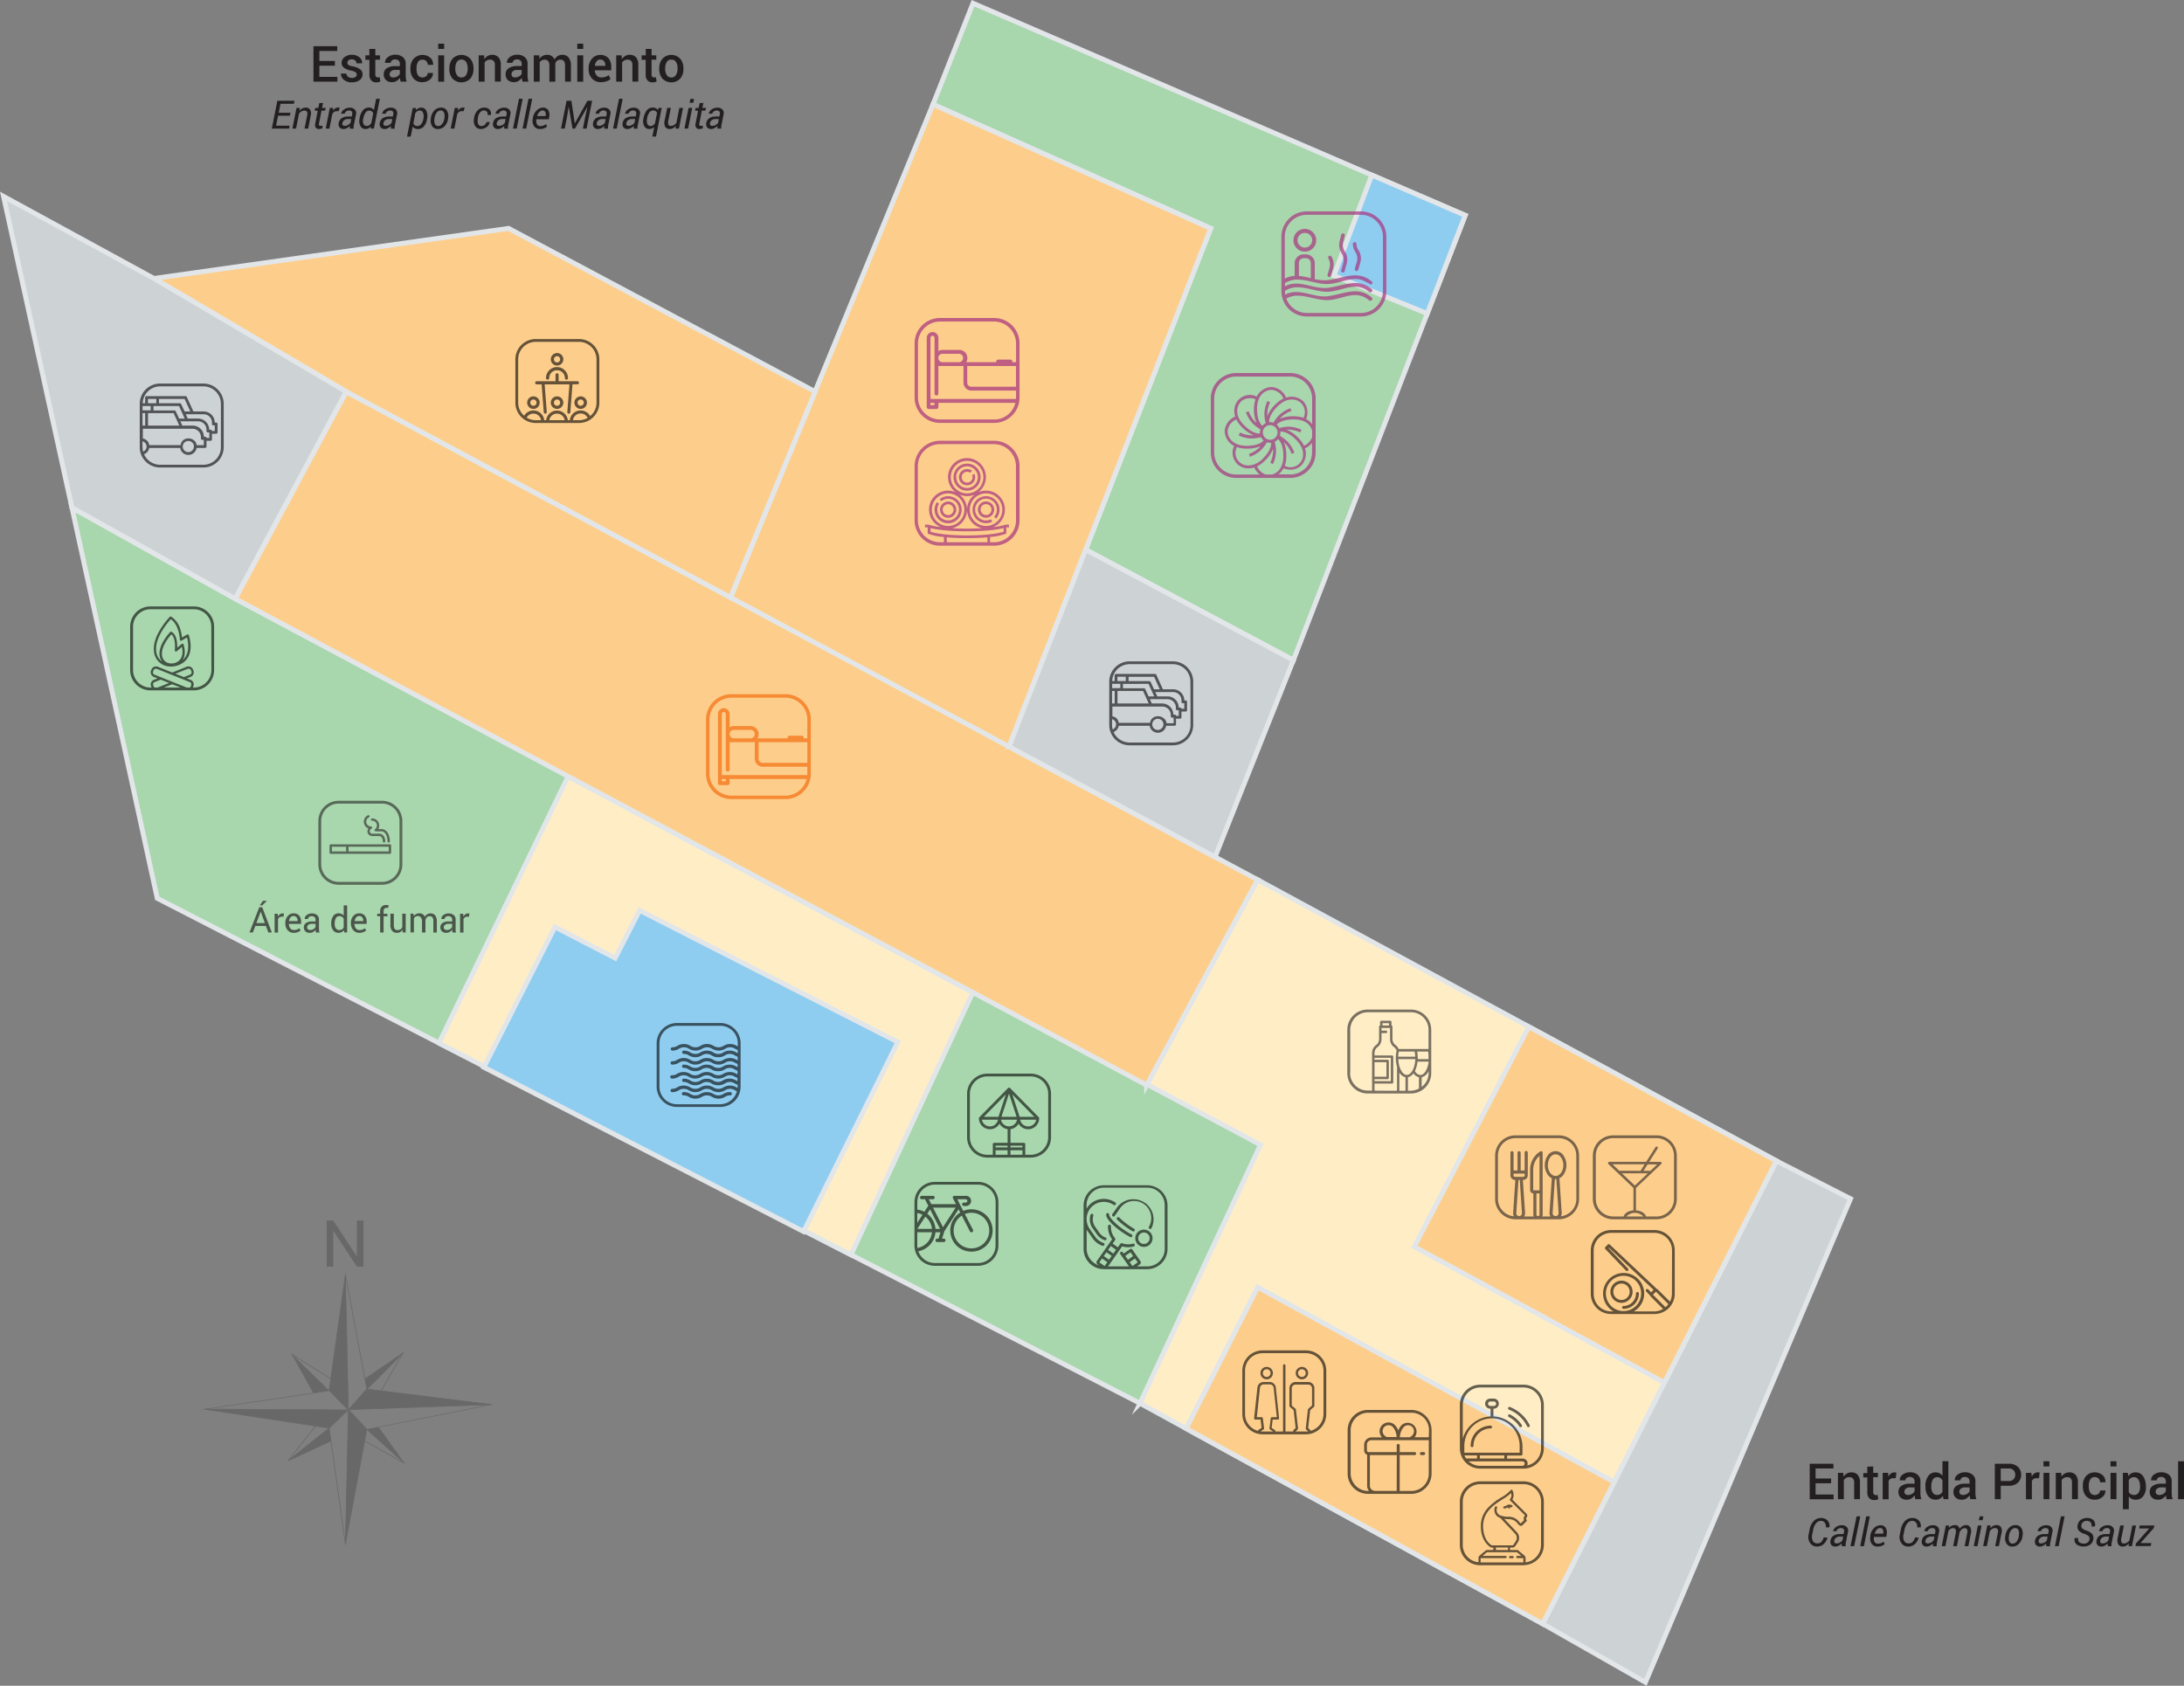
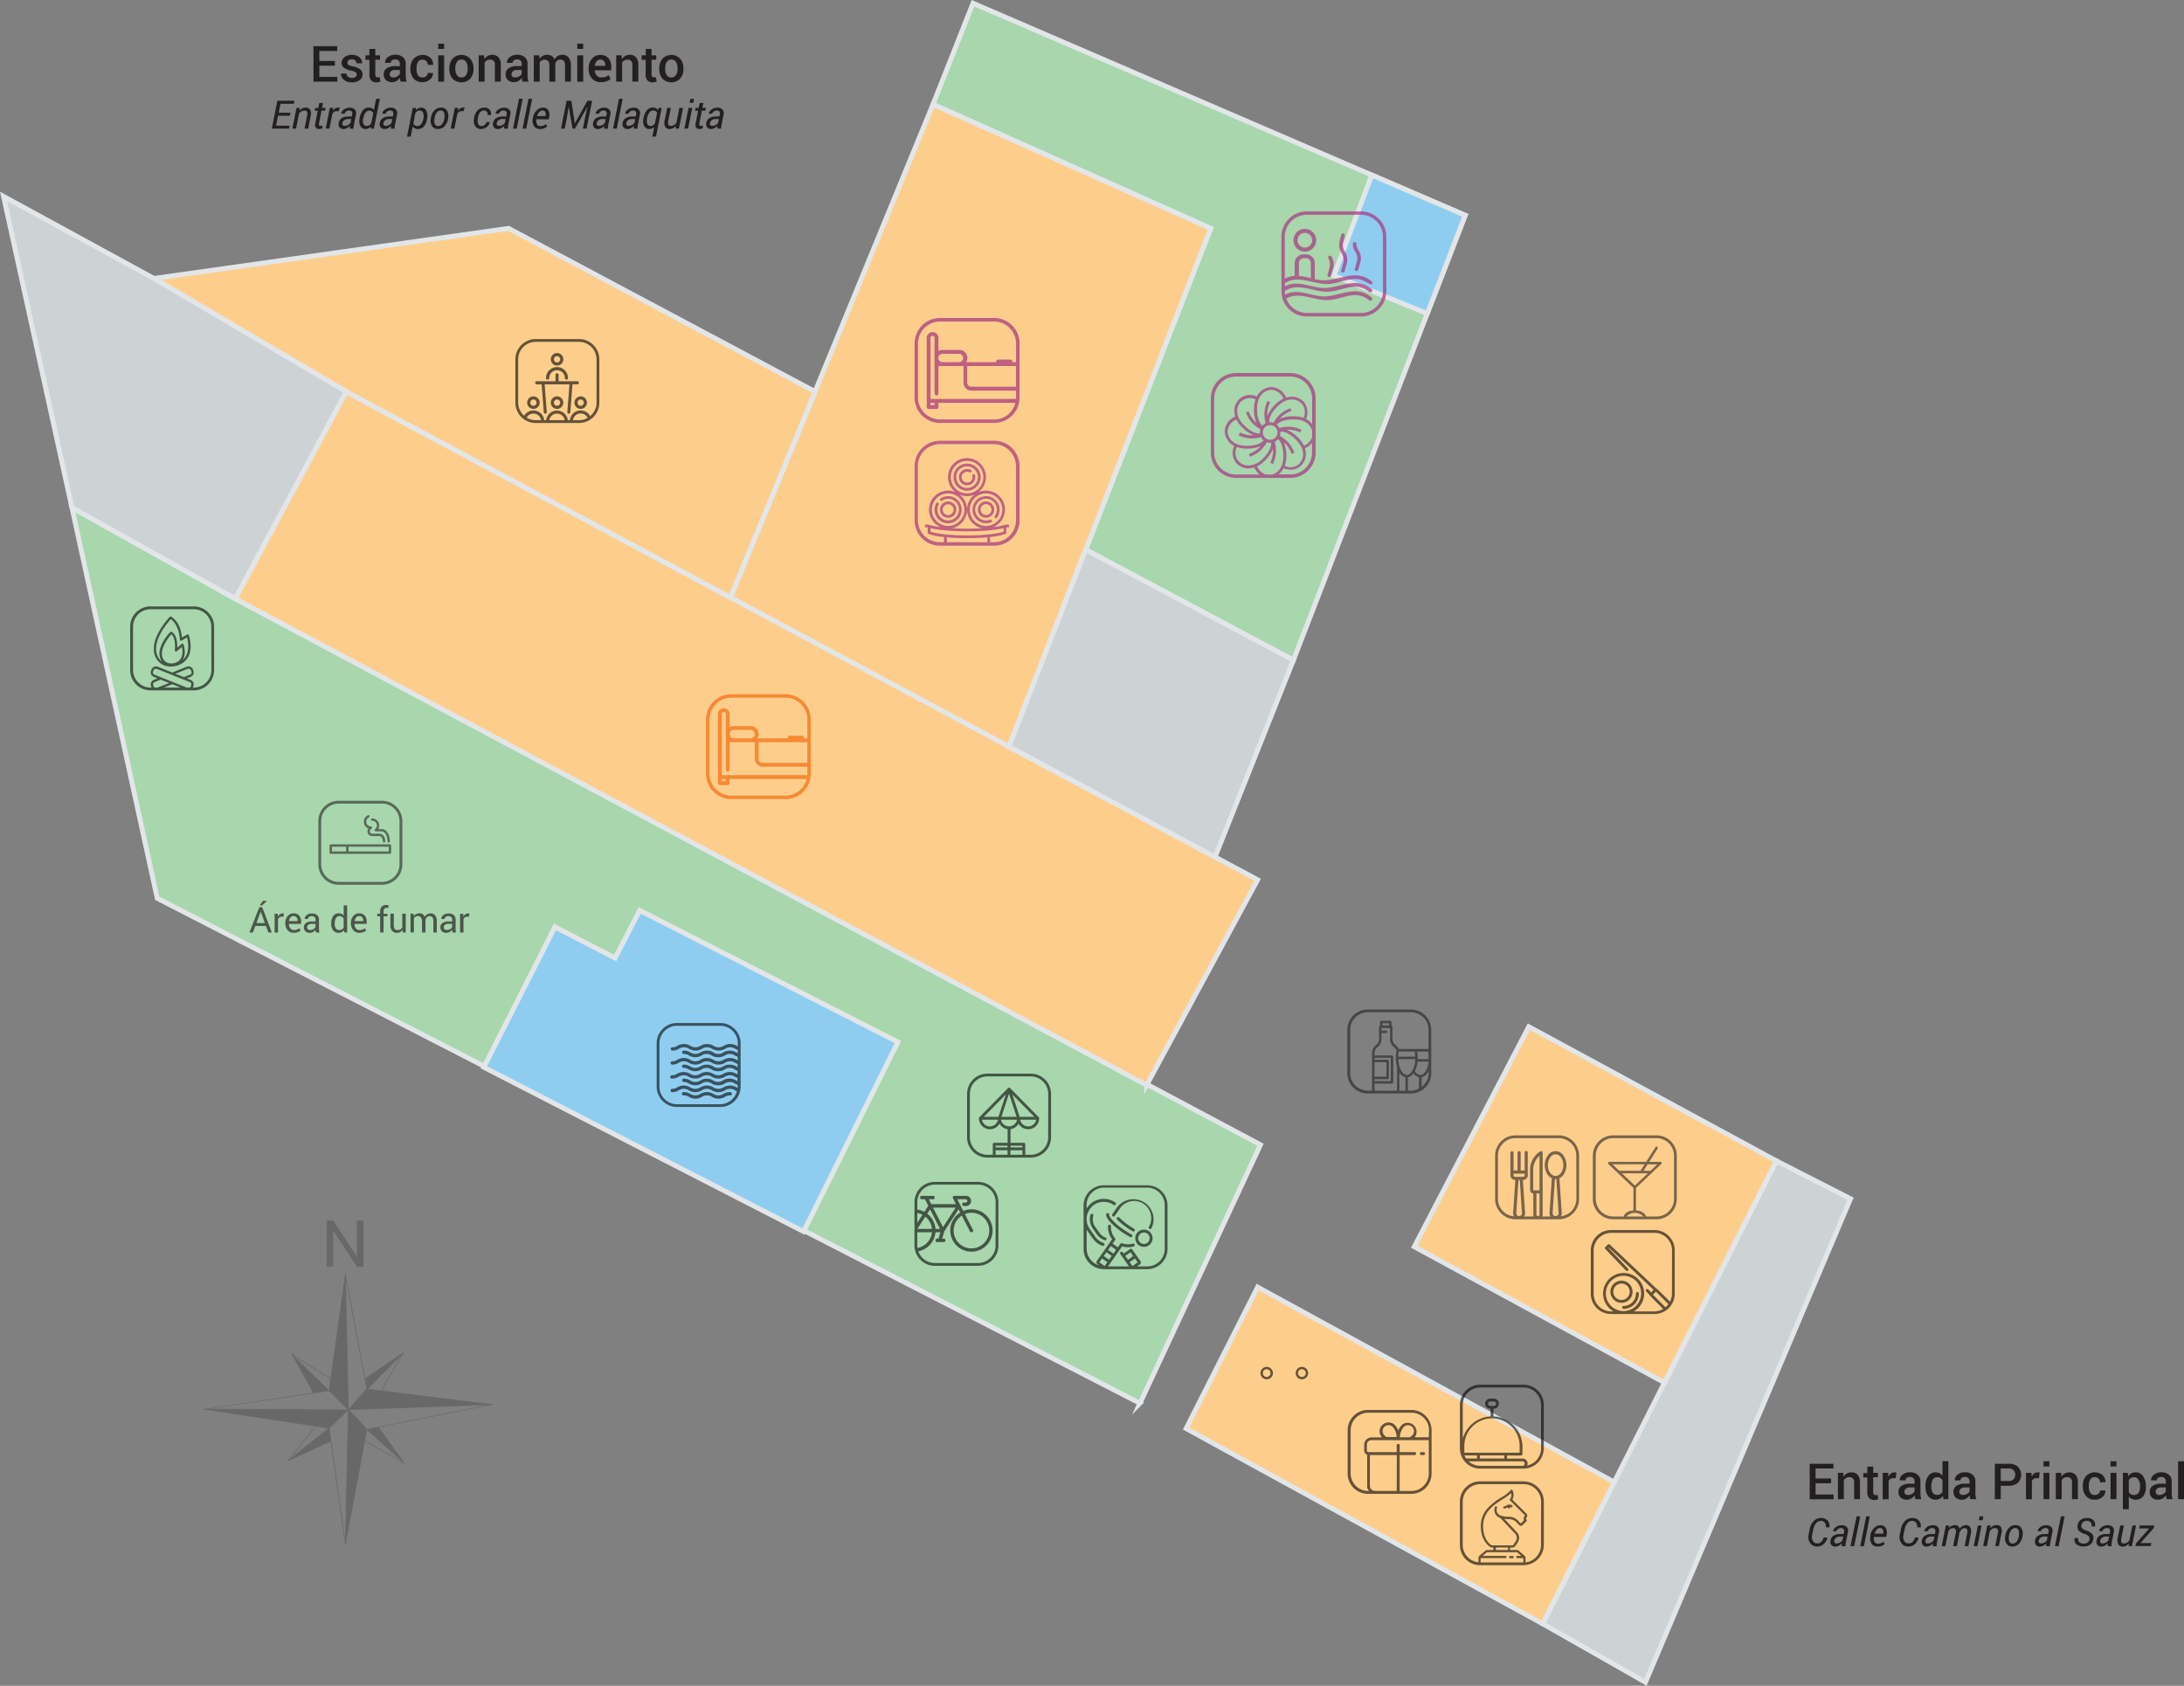
<svg xmlns="http://www.w3.org/2000/svg" viewBox="0 0 892.85 689.18">
  <rect x="0" y="0" width="892.85" height="689.18" fill="#808080" stroke="none" />
  <defs>
    <style>.cls-1{isolation:isolate;}.cls-2{fill:#ffeec5;}.cls-2,.cls-3,.cls-4,.cls-5,.cls-6{stroke:#e2e6e9;stroke-miterlimit:10;stroke-width:2px;}.cls-3{fill:#a8d6ad;}.cls-4{fill:#fdce8b;}.cls-5{fill:#cdd2d5;}.cls-6{fill:#8fcdf0;}.cls-7{opacity:0.25;}.cls-10,.cls-11,.cls-12,.cls-13,.cls-15,.cls-7,.cls-9{mix-blend-mode:multiply;}.cls-10,.cls-8{fill:#231f20;}.cls-10,.cls-9{opacity:0.6;}.cls-11{fill:#f37a20;opacity:0.8;}.cls-12,.cls-14{fill:#a6337f;}.cls-12,.cls-13{opacity:0.7;}</style>
  </defs>
  <title>Asset 1</title>
  <g class="cls-1">
    <g id="Layer_2" data-name="Layer 2">
      <g id="Layer_1-2" data-name="Layer 1">
-         <path class="cls-2" d="M466.04 573.69l2.71-130.05 45.39-83.96L726.2 474.6l-95.53 189.24-164.63-90.15z" />
        <path class="cls-3" d="M466.04 573.69l49.27-105.67L96.13 244.76l-66.72-37.24 34.88 159.73 401.75 206.44z" />
-         <path class="cls-2" d="M179.45 426.45l52.81-109.03 165.46 88.3-49.83 107.26-168.44-86.53z" />
        <path class="cls-3" d="M381.42 42.67l16.36-41.34L599 88.03 528.76 269.9l-84.92-45.17 51.11-131.36-113.53-50.7z" />
        <path class="cls-4" d="M468.75 443.64l45.39-83.96-372.62-199.56-45.39 84.64 372.62 198.88zM412.51 305.25l82.44-211.88-113.53-50.7-82.79 201.59 113.88 60.99z" />
        <path class="cls-4" d="M141.52 160.12l157.11 84.14 34.62-84.14-125.34-66.75-144.98 20.47 78.59 46.28z" />
        <path class="cls-5" d="M96.13 244.76l45.39-84.64-78.59-46.28L1.45 80.29l27.96 127.23 66.72 37.24zM412.51 305.25l31.33-80.52 84.92 45.17-32.03 80.45-84.22-45.1zM630.67 663.84l42.01 23.91 83.84-197.67-30.32-15.48-95.53 189.24z" />
        <path class="cls-6" d="M197.8 436.32l29.07-57.36 24.62 12.71 10.01-19.49 105.58 53.83-38.56 77.48-130.72-67.17z" />
        <path class="cls-4" d="M680.44 565.26l-102.27-55.57 46.82-89.94L726.2 474.6l-45.76 90.66zM659.91 605.92l-145.77-79.71-29.24 57.81 145.77 79.82 29.24-57.92z" />
        <path class="cls-6" d="M599 88.03l-15.51 40.16-38.18-15.51 15.49-41.11L599 88.03z" />
        <g id="North" class="cls-7">
          <path class="cls-8" d="M150.05 567.92l5.89.73 44.88 5.58-58.25 2.06 7.39-8.39.09.02zM154.67 583.44L165 597.89l-15.04-13.51 4.71-.94z" />
          <path class="cls-8" d="M149.24 563.73l15.62-10.68a1.57 1.57 0 0 0-.11.17l-14.68 14.7h-.09l-.78-4.15zM149.09 589.07l-7.88 42.16 1.2-54.81 7.55 7.96-.87 4.69zM141.21 521.05l1.2 55.37-7.85-7.94.69-4.85 5.96-42.58zM142.41 576.42l-7.85 7.4-5.55-.86-45.35-6.89 58.75.35zM134.56 583.82l.74 5.28-17.5 8.06 16.76-13.34zM119.21 553.47l15.35 15-6.47 1v-.13s-7.48-13.59-8.87-15.86" />
          <path class="cls-8" d="M142.51 576.5l-.2-.16 7.51-8.47-.77-4.1-7.82-41.88-6.54 46.61-.27-.03.69-4.86 6.08-43.4 8.92 47.73-.04.04-7.56 8.52z" />
          <path class="cls-8" d="M142.27 576.42l-1.2-55.37h.28l1.19 55.37h-.27z" />
          <path class="cls-8" d="M141.19 632.08l-.11-.83-6.66-47.42.27-.03.75 5.28 5.79 41.31 8.59-45.97-7.51-7.91.2-.17 7.6 8-.01.06-.88 4.69-8.03 42.99z" />
          <path class="cls-8" d="M141.35 631.24l-.27-.01 1.19-54.81h.27l-1.19 54.82zM149.91 584.52v-.06l-7.47-8.17 7.52-8.52h.17l51.55 6.4-.78.16zm-7.16-8.24l7.26 8 4.64-.92 45.35-9.11-50-6.25z" />
          <path class="cls-8" d="M142.57 576.41v-.25l58.24-2.06.02.25-58.26 2.06zM134.6 584h-.06l-5.55-.85-46.19-7 51.81-7.72 7.93 8zm-50.08-7.89l50 7.61 7.71-7.26-7.71-7.8-6.4 1z" />
          <path class="cls-8" d="M142.4 576.55l-58.74-.36v-.26l58.75.36-.01.26zM155.94 568.77l-.12-.07c-.07-.11-.19-.31 8.6-15.2l-15.1 10.33-.16-.21 16.24-11.11-.43.61-.11.16c-5.35 9.06-8.71 14.93-8.77 15.32h-.11zM165.67 598.55l-16.71-9.4.12-.23.07.03 15.56 8.77-10.15-14.21.19-.17.01.01 10.53 14.71.38.49zM117.36 597.51l11.55-14.59.21.16-10.87 13.73 17.03-7.85.15.21-.05.04-18.02 8.3zM135.05 563.72c-.58-.36-14.09-8.72-15.92-10.15l.17-.2c1.82 1.43 15.75 10 15.9 10.13z" />
          <path class="cls-8" d="M128 569.39c-.08-.13-7.49-13.62-8.87-15.85l.24-.13c1.38 2.24 8.79 15.73 8.86 15.86zM149.93 568.21l-.19-.18.22-.2 14.67-14.7.2.17-14.9 14.91zM164.9 597.98l-15.03-13.51.19-.18 15.03 13.51-.19.18zM117.88 597.25l-.17-.19 16.76-13.34.18.19-16.77 13.34zM148.59 517.85h-2.69l-9.57-14.61h-.09v14.59h-2.69V499h2.69l9.58 14.59h.08V499h2.69z" />
        </g>
        <g class="cls-9">
          <path d="M622.83 566.09h-17.71a8.3 8.3 0 0 0-8.3 8.31v17.71a8.3 8.3 0 0 0 8.3 8.3h17.71a8.31 8.31 0 0 0 8.3-8.3V574.4a8.31 8.31 0 0 0-8.3-8.31zm-1.58 25.43v2.39h-22.61v-2.39a11.31 11.31 0 1 1 22.61 0zm-12-16.74a.91.91 0 1 1 0-1.82h1.48a.91.91 0 1 1 0 1.82h-1.53zm13.22 24.48h-17.41a7.12 7.12 0 0 1-4.67-1.82h22a.91.91 0 0 1 0 1.82zm-17.49-3v-1.23h10v1.23zm-1.15-1.23v1.23h-4.44a6.29 6.29 0 0 1-.72-1.23zm26.17-2.92a7.16 7.16 0 0 1-5.66 7 2 2 0 0 0-1.91-2.81h-6.31v-1.23h5.71a.58.58 0 0 0 .58-.57v-3a12.49 12.49 0 0 0-11.88-12.44v-3.15h.16a2.06 2.06 0 1 0 0-4.12h-1.49a2.06 2.06 0 0 0 0 4.12h.17v3.15a12.49 12.49 0 0 0-11.37 9.1V574.4a7.17 7.17 0 0 1 7.16-7.16h17.71a7.17 7.17 0 0 1 7.13 7.16z" />
-           <path d="M617.29 575.21a.59.59 0 0 0-.75.32.58.58 0 0 0 .33.75 14.15 14.15 0 0 1 7.45 6.86.57.57 0 0 0 .77.26.57.57 0 0 0 .26-.77 15.3 15.3 0 0 0-8.06-7.42zM601.8 591.63a.58.58 0 0 0 .58-.58 7.09 7.09 0 0 1 7.08-7.08.58.58 0 0 0 0-1.15 8.24 8.24 0 0 0-8.23 8.23.57.57 0 0 0 .57.58zM617.33 578.28a.56.56 0 0 0-.77.25.58.58 0 0 0 .25.77 11.36 11.36 0 0 1 4.36 3.92.58.58 0 0 0 .48.26.62.62 0 0 0 .32-.09.59.59 0 0 0 .17-.8 12.56 12.56 0 0 0-4.81-4.31z" />
        </g>
        <g class="cls-9">
          <path d="M582 593.65h-.91a.61.61 0 0 0-.61.61.61.61 0 0 0 .61.61h.91a.61.61 0 0 0 .61-.61.62.62 0 0 0-.61-.61z" />
          <path d="M576.94 576.42h-17.71a8.3 8.3 0 0 0-8.3 8.3v17.71a8.31 8.31 0 0 0 8.3 8.3h17.71a8.31 8.31 0 0 0 8.31-8.3v-17.71a8.3 8.3 0 0 0-8.31-8.3zM571 609.51h-8.84a2.14 2.14 0 0 1-2.13-1.83v-12.81h11zm13.1-7.08a7.14 7.14 0 0 1-6.7 7.11h-5.18v-14.67h6.1a.61.61 0 0 0 .61-.61.61.61 0 0 0-.61-.61h-6.1v-2.74a.61.61 0 0 0-.61-.61.61.61 0 0 0-.61.61v2.74h-11.58a.61.61 0 0 1-.61-.61v-2.44a1.83 1.83 0 0 1 1.83-1.82h23.17a1.35 1.35 0 0 1 .29 0zm-18.16-19.08a2.44 2.44 0 0 1 3.42 0 6.43 6.43 0 0 1 1.58 3.84.51.51 0 0 0 .09.3h-4.11a.55.55 0 0 1-.19-.09 2.62 2.62 0 0 1-.79-.61 2.43 2.43 0 0 1 0-3.44zm6.28 4.24a.55.55 0 0 0 .09-.31 6.52 6.52 0 0 1 1.59-3.9 2.43 2.43 0 0 1 3.44 3.44 4.21 4.21 0 0 1-.82.64.44.44 0 0 0-.15.13zm11.88 0h-5.78a3.65 3.65 0 0 0-5.28-5 7 7 0 0 0-1.4 2.23 6.67 6.67 0 0 0-1.4-2.23 3.69 3.69 0 0 0-5.18 0 3.65 3.65 0 0 0-1.07 2.59 3.59 3.59 0 0 0 1 2.45h-4.3a3.05 3.05 0 0 0-3 3V593a1.88 1.88 0 0 0 1.22 1.74v12.9a2.78 2.78 0 0 0 .82 1.91h-.4a7.17 7.17 0 0 1-7.16-7.16v-17.67a7.17 7.17 0 0 1 7.16-7.16h17.71a7.17 7.17 0 0 1 7.16 7.16z" />
        </g>
        <g class="cls-9">
          <path d="M532.24 558.82a2.54 2.54 0 1 0 2.54 2.54 2.54 2.54 0 0 0-2.54-2.54zm0 4.11a1.58 1.58 0 1 1 1.57-1.57 1.57 1.57 0 0 1-1.57 1.57zM517.85 558.82a2.54 2.54 0 1 0 2.53 2.54 2.54 2.54 0 0 0-2.53-2.54zm0 4.11a1.58 1.58 0 1 1 1.57-1.57 1.58 1.58 0 0 1-1.57 1.57z" />
-           <path d="M533.9 552.07h-17.71a8.31 8.31 0 0 0-8.31 8.3v17.72a8.31 8.31 0 0 0 8.31 8.3h17.71a8.31 8.31 0 0 0 8.3-8.3v-17.72a8.31 8.31 0 0 0-8.3-8.3zm-17.71 33.17a7.17 7.17 0 0 1-.81-.08l1.19-.79a.45.45 0 0 0 .21-.46l-.51-4.11a.48.48 0 0 0-.47-.42h-2l1.29-12a1.56 1.56 0 0 1 1.56-1.41h2.47a1.57 1.57 0 0 1 1.57 1.41l1.29 12h-2a.48.48 0 0 0-.48.42l-.52 4.11a.49.49 0 0 0 .21.46l1.32.87zm17.71 0h-4.27l.89-.88a.47.47 0 0 0 .14-.4l-.87-7.7a.53.53 0 0 0-.17-.31l-1.53-1.34v-7a1.58 1.58 0 0 1 1.58-1.57h5.14a1.58 1.58 0 0 1 1.57 1.57v7l-1.53 1.34a.47.47 0 0 0-.16.31l-.88 7.7a.53.53 0 0 0 .14.4l.85.84a6.86 6.86 0 0 1-.9.04zm7.16-7.15a7.16 7.16 0 0 1-5.27 6.87.51.51 0 0 0-.13-.31l-.86-.86.82-7.29 1.56-1.36a.48.48 0 0 0 .16-.36v-7.26a2.53 2.53 0 0 0-2.53-2.53h-5.14a2.54 2.54 0 0 0-2.54 2.53v7.26a.46.46 0 0 0 .17.36l1.55 1.36.83 7.29-.87.86a.49.49 0 0 0-.14.34v.25h-3.15v-27a.48.48 0 0 0-1 0v27h-3.15V585a.49.49 0 0 0-.21-.4l-1.29-.86.42-3.39h2.14a.48.48 0 0 0 .36-.16.47.47 0 0 0 .12-.38l-1.34-12.55a2.54 2.54 0 0 0-2.53-2.26h-2.47a2.52 2.52 0 0 0-2.52 2.26l-1.35 12.55a.5.5 0 0 0 .48.54h2.15l.42 3.39-1.29.86a.54.54 0 0 0-.21.37 7.16 7.16 0 0 1-5.26-6.87v-17.73a7.16 7.16 0 0 1 7.16-7.15h17.75a7.17 7.17 0 0 1 7.16 7.15z" />
        </g>
        <path class="cls-10" d="M637.25 464.16h-17.71a8.3 8.3 0 0 0-8.31 8.3v17.71a8.31 8.31 0 0 0 8.31 8.3h17.71a8.31 8.31 0 0 0 8.3-8.3v-17.71a8.3 8.3 0 0 0-8.3-8.3zm-15.37 32.66a1.16 1.16 0 0 1-2-.87l.9-13.55h.52l.9 13.55a1.11 1.11 0 0 1-.32.87zm-2.5-15.7a.61.61 0 0 1-.61-.61v-.71h4.53v.71a.61.61 0 0 1-.61.61h-3.31zm10 15.43a.64.64 0 0 1-.63.64.64.64 0 0 1-.64-.64v-8.64h1.27zm0-9.92h-2.5a.07.07 0 0 1-.08-.08v-8.36a7.45 7.45 0 0 1 2.58-5.66zm6.28-4.6h.6l.92 13.86a1.22 1.22 0 0 1-1.22 1.3 1.18 1.18 0 0 1-.89-.38 1.26 1.26 0 0 1-.34-.92zm-2.86-5.69c0-2.44 1.41-4.43 3.15-4.43s3.17 2 3.17 4.43-1.42 4.43-3.17 4.43a2.51 2.51 0 0 1-.66-.1c-1.48-.48-2.52-2.24-2.52-4.33zm11.64 13.83a7.16 7.16 0 0 1-6.34 7.08 2.54 2.54 0 0 0 .35-1.45l-.94-14.11a4.4 4.4 0 0 0 1.64-1.39 7 7 0 0 0 0-7.93 3.8 3.8 0 0 0-6.39 0 7 7 0 0 0 0 7.93 4.56 4.56 0 0 0 1.64 1.39l-.94 14.11a2.48 2.48 0 0 0 .4 1.53h-3.38a1.86 1.86 0 0 0 .18-.78v-25.2a.62.62 0 0 0-.09-.42.64.64 0 0 0-.88-.21 8.73 8.73 0 0 0-4.16 7.46v8.36a1.37 1.37 0 0 0 1.32 1.36v8.64a1.85 1.85 0 0 0 .17.78h-3.92a2.49 2.49 0 0 0 .37-1.46l-.9-13.47h.12a1.88 1.88 0 0 0 1.88-1.89v-9.24a.64.64 0 1 0-1.27 0v7.26h-1.63v-7.26a.64.64 0 0 0-.64-.64.64.64 0 0 0-.64.64v7.26h-1.62v-7.26a.64.64 0 0 0-1.28 0v9.24a1.89 1.89 0 0 0 1.89 1.89h.11l-.9 13.47a2.45 2.45 0 0 0 .34 1.4 7.15 7.15 0 0 1-6.55-7.1v-17.7a7.17 7.17 0 0 1 7.16-7.16h17.71a7.17 7.17 0 0 1 7.16 7.16zM677.2 464.16h-17.71a8.3 8.3 0 0 0-8.31 8.3v17.71a8.31 8.31 0 0 0 8.31 8.3h17.71a8.31 8.31 0 0 0 8.3-8.3v-17.71a8.3 8.3 0 0 0-8.3-8.3zm-6.52 14.49H662l-2.77-2.65h13.1zm2.88-2.61h3.93l-2.76 2.62h-2.82zm-2.6 3.65h2.68l-5.28 5-5.29-5zm.87 17.64h-6.94a4.83 4.83 0 0 1 6.94 0zm12.53-7.16a7.17 7.17 0 0 1-7.16 7.16h-4.28c-.37-1.34-1.95-2.35-4.11-2.49v-9.19l10.31-9.76a.53.53 0 0 0 .14-.57.51.51 0 0 0-.47-.33h-4.57l3.45-5.46a.53.53 0 0 0-.16-.72.52.52 0 0 0-.72.17l-3.8 6h-15.07a.52.52 0 0 0-.48.33.51.51 0 0 0 .09.57l10.24 9.76v9.19c-2 .14-3.65 1.15-4 2.49h-4.24a7.17 7.17 0 0 1-7.16-7.16v-17.7a7.17 7.17 0 0 1 7.16-7.16h17.67a7.17 7.17 0 0 1 7.16 7.16z" />
        <g class="cls-9">
          <path d="M676.35 502.88h-17.71a8.3 8.3 0 0 0-8.3 8.31v17.71a8.29 8.29 0 0 0 8.3 8.3h17.71a8.3 8.3 0 0 0 8.31-8.3v-17.71a8.31 8.31 0 0 0-8.31-8.31zm4.51 31.54l-5.13-5.13 1.23-1.23 5.11 5.11a7.53 7.53 0 0 1-1.21 1.25zm2.65-5.52a7.14 7.14 0 0 1-.8 3.23l-5.05-5a1.14 1.14 0 0 0-.38-.23l-19.17-18.08a.58.58 0 0 0-.82 0l-1 1a.58.58 0 0 0 0 .82l8.46 8.84a.59.59 0 0 0 .85-.81l-8-8.43.15-.15L676 527.31l-1 1.06-1.16-1.22a.6.6 0 0 0-.84 0 .59.59 0 0 0 0 .84l1.56 1.65a.91.91 0 0 0 .24.38l5.11 5.11a7.16 7.16 0 0 1-3.52 1h-8.47a8.4 8.4 0 1 0-8.31 0h-.93a7.17 7.17 0 0 1-7.16-7.16v-17.78a7.17 7.17 0 0 1 7.16-7.16h17.71a7.17 7.17 0 0 1 7.16 7.16zm-19.79 7.1a7.21 7.21 0 1 1 7.21-7.21 7.22 7.22 0 0 1-7.21 7.21z" />
          <path d="M667.42 528.11a4.53 4.53 0 1 0-4.52 4.52 4.53 4.53 0 0 0 4.52-4.52zm-4.52 3.34a3.35 3.35 0 1 1 3.34-3.34 3.35 3.35 0 0 1-3.34 3.34z" />
          <path d="M669.41 528.22a.59.59 0 0 0-.59.59 5.11 5.11 0 0 1-5.1 5.1.59.59 0 0 0 0 1.18 6.28 6.28 0 0 0 6.28-6.28.59.59 0 0 0-.59-.59z" />
        </g>
        <path class="cls-10" d="M576.81 412.73H559.1a8.29 8.29 0 0 0-8.3 8.3v17.71a8.3 8.3 0 0 0 8.3 8.3h17.71a8.31 8.31 0 0 0 8.3-8.3V421a8.3 8.3 0 0 0-8.3-8.27zm-14.72 33.17a.54.54 0 0 1-.17-.38V443h7.17a.5.5 0 0 0 .5-.5V432a.5.5 0 0 0-.5-.5h-7.17v-1a3.06 3.06 0 0 1 .33-1.35 2.89 2.89 0 0 1 .9-1.06 4 4 0 0 0 1.63-3.23v-2.5h1.85a.5.5 0 0 0 .5-.5.5.5 0 0 0-.5-.5h-1.85v-1.1h3.49v4.6a4 4 0 0 0 1.63 3.23 3 3 0 0 1 1.06 1.42 13.8 13.8 0 0 0 .17 6.68v9.36a.51.51 0 0 1-.18.38zm5.2-4.72a.49.49 0 0 0 .49-.5v-6.91a.49.49 0 0 0-.49-.5h-5.37v-.81h6.67V442h-6.67v-.81zm-5.37-1v-5.91h4.87v5.91zm3.27-20.95v-.93h2.66v.93zM578.6 433c-.13 3.54-1.67 6.45-3.48 6.45s-3.34-2.91-3.48-6.45zm-7-1a11.82 11.82 0 0 1 .26-2.1h6.45a12.83 12.83 0 0 1 .25 2.1zm.48 13.54v-7.08a4 4 0 0 0 2.5 1.94v5.52h-2.56a1.59 1.59 0 0 0 .1-.4zm4.69.38h-1.19v-5.52a3.74 3.74 0 0 0 2.25-1.59 3.72 3.72 0 0 0 2.26 1.59v4.6a7.07 7.07 0 0 1-3.28.9zm1.64-8a10.91 10.91 0 0 0 1.08-3.89H584v.37c-.42 2.89-1.78 5.09-3.34 5.09a2.77 2.77 0 0 1-2.21-1.63zM584 433h-4.4v-.49a13.74 13.74 0 0 0-.24-2.6h4.48c0 .24.08.5.12.75zm-32 5.77V421a7.17 7.17 0 0 1 7.16-7.16h17.71A7.17 7.17 0 0 1 584 421v7.85h-12.21a4 4 0 0 0-1.3-1.63 3 3 0 0 1-.9-1.06 3.06 3.06 0 0 1-.33-1.36v-5.1a.49.49 0 0 0-.41-.49v-1.41a.49.49 0 0 0-.49-.5h-3.67a.49.49 0 0 0-.49.5v1.44a.49.49 0 0 0-.41.49v5.1a3 3 0 0 1-1.23 2.42 4 4 0 0 0-1.2 1.42 3.92 3.92 0 0 0-.44 1.8v15a1.23 1.23 0 0 0 .08.38h-1.9a7.17 7.17 0 0 1-7.16-7.11zm29.19 5.67v-4a4.35 4.35 0 0 0 2.84-2.59v.95a7.14 7.14 0 0 1-2.9 5.61z" />
        <path class="cls-9" d="M421.37 438.93h-17.71a8.3 8.3 0 0 0-8.3 8.3v17.71a8.3 8.3 0 0 0 8.3 8.31h17.71a8.31 8.31 0 0 0 8.31-8.31v-17.71a8.31 8.31 0 0 0-8.31-8.3zm-19.18 17.66l9-9.16-3 9.16zm5.78 1.17a3.32 3.32 0 0 1-6.54 0zm8.88-1.17l-3-9.16 9 9.16zm6.75 1.17a3.32 3.32 0 0 1-6.54 0zm-8-1.17h-6.2l3.1-9.47zm.17 1.17a3.33 3.33 0 0 1-6.55 0zm2.2 11.32h-4.87v-.71h4.9zm-4.89 1.17H418v1.85h-4.9zm-1.17-1.17H407v-.71h4.89zm0 1.17v1.85H407v-1.85zm16.6-5.31a7.17 7.17 0 0 1-7.16 7.16h-2.21v-4.31a.58.58 0 0 0-.58-.59h-5.46v-5.57a4.53 4.53 0 0 0 3.32-2.24 4.5 4.5 0 0 0 8.41-2.22.6.6 0 0 0-.18-.42l-11.72-11.92a.57.57 0 0 0-.83 0l-11.72 11.92a.6.6 0 0 0-.18.42 4.5 4.5 0 0 0 8.41 2.22 4.52 4.52 0 0 0 3.32 2.24v5.57h-5.48a.58.58 0 0 0-.58.59v4.31h-2.21a7.17 7.17 0 0 1-7.16-7.16v-17.71a7.17 7.17 0 0 1 7.16-7.16h17.71a7.17 7.17 0 0 1 7.16 7.16z" />
        <g class="cls-9">
          <path d="M76.89 259.41a.43.43 0 0 0-.41 0l-2.08 1.22a17.14 17.14 0 0 0-.57-2.92A9.2 9.2 0 0 0 70 252.1a.47.47 0 0 0-.58.08 30.41 30.41 0 0 0-3.42 4.37c-2.25 3.46-3.29 6.59-3.09 9.3a6.85 6.85 0 0 0 3.73 5.94 7.51 7.51 0 0 0 3.26.72 8.7 8.7 0 0 0 4.8-1.47c1.81-1.2 4.54-4.28 2.52-11.32a.47.47 0 0 0-.33-.31zm-4.11 11a4.69 4.69 0 0 1-4.57.44 3.78 3.78 0 0 1-2-3.3c-.25-3.33 2.88-7.12 3.84-8.2 2 1.65 1.41 6.43 1.41 6.48a.47.47 0 0 0 .24.48.49.49 0 0 0 .54-.05l2.13-1.79c.79 3.67-.63 5.28-1.59 5.93zm1.86-.53c.81-1.23 1.33-3.22.42-6.4a.47.47 0 0 0-.77-.23l-1.84 1.54c.07-1.81-.11-5.22-2.28-6.48a.47.47 0 0 0-.58.08c-.19.2-4.7 4.89-4.38 9.23a5.24 5.24 0 0 0 1.05 2.87 6.05 6.05 0 0 1-2.43-4.7c-.39-5.29 4.74-11.29 6-12.65 3.47 2.36 3.7 8.29 3.7 8.35a.52.52 0 0 0 .24.41.51.51 0 0 0 .48 0l2.2-1.3c1.35 5.4-.34 8.03-1.81 9.27z" />
          <path d="M79.22 247.92H61.51a8.3 8.3 0 0 0-8.3 8.3v17.71a8.31 8.31 0 0 0 8.3 8.31h17.71a8.31 8.31 0 0 0 8.31-8.31v-17.71a8.3 8.3 0 0 0-8.31-8.3zm-16 33.17a1 1 0 0 1-.39-.45l-.19-.47a1 1 0 0 1 .57-1.32l2.49-1 3.42 1.37-4.68 1.87zm3.79 0l3.4-1.35 3.39 1.35zm11.16-.92l-.18.47a1 1 0 0 1-.4.45h-1.25l-13.17-5.26a1 1 0 0 1-.57-1.33l.19-.46a1 1 0 0 1 1-.64 1.06 1.06 0 0 1 .38.07l13.44 5.38a1 1 0 0 1 .52 1.32zm-6.47-4.72l5-2a1 1 0 0 1 .38-.07 1 1 0 0 1 1 .64l.18.46a1 1 0 0 1-.57 1.33l-2.49 1zm14.72-1.52a7.17 7.17 0 0 1-7.16 7.16h-.45a.86.86 0 0 0 .07-.1l.18-.46a2 2 0 0 0-1.1-2.57l-1.56-.62 1.56-.62a2 2 0 0 0 1.1-2.58l-.18-.46a2 2 0 0 0-2.58-1.1l-5.89 2.36-5.9-2.36a2 2 0 0 0-2.57 1.1l-.19.46a2 2 0 0 0 1.11 2.58l1.55.62-1.55.62a2 2 0 0 0-1.11 2.57l.19.46a.86.86 0 0 0 .07.1h-.46a7.17 7.17 0 0 1-7.16-7.16v-17.71a7.17 7.17 0 0 1 7.16-7.16h17.67a7.17 7.17 0 0 1 7.16 7.16z" />
        </g>
        <path class="cls-9" d="M399.86 483.19h-17.71a8.3 8.3 0 0 0-8.3 8.3v17.7a8.31 8.31 0 0 0 8.3 8.3h17.71a8.31 8.31 0 0 0 8.3-8.3v-17.7a8.3 8.3 0 0 0-8.3-8.3zm-15.56 19.2h-1.86a8.71 8.71 0 0 0-3.37-6.19l1.16-1.79zm-2.87-8.69h9.26l-5.18 8zm-.39 8.69h-6l3.23-5a7.25 7.25 0 0 1 2.73 5zm-6.05 6.8v-5.4H381a7.25 7.25 0 0 1-5.94 6.4 6.51 6.51 0 0 1-.06-1zm0-9.26v-4a7 7 0 0 1 2.14.68zm32 9.26a7.16 7.16 0 0 1-7.15 7.16h-17.69a7.15 7.15 0 0 1-6.73-4.81 8.62 8.62 0 0 0 7-7.75h2.05l-.8 2.6h-.45a.7.7 0 1 0 0 1.39h2.52a.7.7 0 1 0 0-1.39h-.6l.92-3 5.82-9 .68 1.31a8.66 8.66 0 1 0 1.24-.64l-2.46-4.78h3.44a.68.68 0 0 1 0 1.36h-.74a.7.7 0 0 0 0 1.4h.74a2.08 2.08 0 1 0 0-4.15h-4.59a.7.7 0 0 0-.6.33.71.71 0 0 0 0 .68l1.23 2.38h-10.1l-1-2h1.61a.7.7 0 1 0 0-1.39h-4.59a.7.7 0 0 0 0 1.39h1.41l1.36 2.67-1.6 2.47a8.53 8.53 0 0 0-2.9-.89v-3.06a7.17 7.17 0 0 1 7.16-7.16h17.71a7.16 7.16 0 0 1 7.15 7.16zm-9.23-6.42l-3.32-6.44a7.37 7.37 0 0 1 2.7-.52 7.28 7.28 0 1 1-3.94 1.16l3.32 6.44a.71.71 0 0 0 .62.38.61.61 0 0 0 .32-.08.69.69 0 0 0 .32-.94z" />
        <g class="cls-9">
          <path d="M469 484.57h-17.72a8.3 8.3 0 0 0-8.3 8.3V510.57a8.31 8.31 0 0 0 8.3 8.3H469a8.31 8.31 0 0 0 8.3-8.3v-17.7a8.3 8.3 0 0 0-8.3-8.3zm-14.51 28.88l-1.1 1.57-2.15-1.51 1.1-1.56zM453 511l1.1-1.57 2.16 1.5-1.1 1.57zm-.31 5l-1.11 1.59-2.16-1.51 1.11-1.59zm11.31-1.51l1.11 1.59-2.15 1.51-1.14-1.59zm-2.84.53l-1.16-1.57 2.15-1.5 1.09 1.56zm15-4.45a7.16 7.16 0 0 1-7.15 7.16h-4.18l1.14-.8a1 1 0 0 0 .4-.63 1 1 0 0 0-.16-.72l-1.57-2.25-1.78-2.54a.6.6 0 0 0-.83-.15l-2.64 1.85-.39-.49a.6.6 0 1 0-1 .68l.7 1 1.77 2.53 1.07 1.53H453l4.64-6.63 1.1-1.57a8.28 8.28 0 0 0 4.68.06.6.6 0 1 0-.32-1.15 7.16 7.16 0 0 1-4.39-.18.62.62 0 0 0-.7.22l-1 1.44-2.15-1.5 1-1.45a.6.6 0 0 0 0-.73 7.09 7.09 0 0 1-1.68-5 .6.6 0 0 0-1.19-.06 8.17 8.17 0 0 0 1.67 5.45l-1.1 1.56-1.77 2.53-1.78 2.53-1.58 2.25a1 1 0 0 0-.16.72 1 1 0 0 0 .4.63l.66.46a7.15 7.15 0 0 1-5.09-6.82v-7.85a5.7 5.7 0 0 0 .3.54l2.19 3.13a8.18 8.18 0 0 0 4 3 .48.48 0 0 0 .2 0 .6.6 0 0 0 .19-1.17 6.83 6.83 0 0 1-3.43-2.6l-2.2-3.13a7.07 7.07 0 0 1 1.73-9.82 7.09 7.09 0 0 1 8.05 0 .6.6 0 0 0 .68-1 8.32 8.32 0 0 0-9.42 0 8.15 8.15 0 0 0-2.32 2.54v-1.44a7.16 7.16 0 0 1 7.15-7.16H469a7.16 7.16 0 0 1 7.15 7.16z" />
          <path d="M462.61 504.67a30.29 30.29 0 0 1-3.44-2.1 27.11 27.11 0 0 1-4.31-3.66c-1.19-1.3-1.46-2.05-1.44-2.28a.6.6 0 1 0-1.19-.14c-.19 1.72 3 4.78 6.25 7.06a31.24 31.24 0 0 0 3.58 2.18.54.54 0 0 0 .27.07.59.59 0 0 0 .53-.32.6.6 0 0 0-.25-.81zM463.63 502.34c-.76-.44-1.54-.94-2.31-1.48a27.87 27.87 0 0 1-3.74-3.1.6.6 0 0 0-.86.85 29 29 0 0 0 3.91 3.23c.8.56 1.61 1.08 2.4 1.54a.67.67 0 0 0 .3.08.6.6 0 0 0 .3-1.12zM452 505.94a5.26 5.26 0 0 1-2.6-2l-1.7-2.42a5.5 5.5 0 0 1-.53-.95 5.38 5.38 0 0 1-.24-3.5.6.6 0 1 0-1.15-.31 6.39 6.39 0 0 0 .94 5.44l1.7 2.43a6.42 6.42 0 0 0 3.18 2.41h.2a.59.59 0 0 0 .56-.4.59.59 0 0 0-.36-.7zM467.65 502.7a3.53 3.53 0 1 0 3.53 3.53 3.53 3.53 0 0 0-3.53-3.53zm0 5.86a2.35 2.35 0 0 1-1.74-.77 2.31 2.31 0 0 1-.6-1.56 2.34 2.34 0 1 1 2.34 2.33z" />
          <path d="M468.06 491.77a8.26 8.26 0 0 0-11.49 2l-1.84 2.63a.6.6 0 0 0 1 .69l1.84-2.64a7 7 0 0 1 12.11 7.13.61.61 0 0 0 .28.8.65.65 0 0 0 .26.06.59.59 0 0 0 .54-.33 8.29 8.29 0 0 0-2.68-10.37z" />
        </g>
        <path class="cls-11" d="M321.1 283.8H299a10.38 10.38 0 0 0-10.38 10.38v22.14A10.38 10.38 0 0 0 299 326.7h22.1a10.38 10.38 0 0 0 10.38-10.38v-22.14a10.38 10.38 0 0 0-10.38-10.38zm0 41.47H299a9 9 0 0 1-8.95-8.95v-22.14a9 9 0 0 1 8.95-8.95h22.1a9 9 0 0 1 8.95 8.95v7.67h-1.52a.92.92 0 0 0 .05-.28.79.79 0 0 0-.79-.79h-5a.79.79 0 0 0-.79.79.92.92 0 0 0 0 .28h-12.34a3.37 3.37 0 0 0 .48-1.72 3.3 3.3 0 0 0-3.3-3.3H300a3.34 3.34 0 0 0-1.72.48v-5.4a2.39 2.39 0 0 0-4.78 0v28.28a.79.79 0 0 0 .79.79h3.2a.79.79 0 0 0 .79-.79v-1.72h31.47a8.94 8.94 0 0 1-8.65 6.8zm8.89-8.38h-34.9v-25a.81.81 0 1 1 1.62 0v22.76a.79.79 0 0 0 1.58 0v-11.22h10.27v6.79a3.25 3.25 0 0 0 3.24 3.24h18.25v2.86a5.23 5.23 0 0 1-.05.57zm-33.28 1.58v.93h-1.62v-.93zm1.58-18.34a1.73 1.73 0 0 1 1.72-1.72h6.83a1.72 1.72 0 1 1 0 3.44H300a1.73 1.73 0 0 1-1.71-1.72zm13.51 11.75a1.66 1.66 0 0 1-1.66-1.66v-6.79h19.91v8.45z" />
        <path class="cls-12" d="M406.43 130h-22.14a10.39 10.39 0 0 0-10.39 10.38v22.14a10.39 10.39 0 0 0 10.39 10.38h22.14a10.38 10.38 0 0 0 10.38-10.38v-22.11A10.38 10.38 0 0 0 406.43 130zm0 41.47h-22.14a9 9 0 0 1-9-8.95v-22.11a9 9 0 0 1 9-8.95h22.14a9 9 0 0 1 8.95 8.95v7.66h-1.53a.82.82 0 0 0 0-.28.79.79 0 0 0-.79-.79h-5a.79.79 0 0 0-.79.79.82.82 0 0 0 0 .28H395a3.24 3.24 0 0 0 .48-1.71 3.3 3.3 0 0 0-3.29-3.3h-6.83a3.25 3.25 0 0 0-1.72.48v-5.4a2.39 2.39 0 0 0-4.78 0v28.28a.79.79 0 0 0 .79.79h3.2a.8.8 0 0 0 .79-.79v-1.72h31.46a8.93 8.93 0 0 1-8.67 6.8zm8.89-8.38h-34.91v-25a.82.82 0 0 1 .82-.81.81.81 0 0 1 .81.81v22.81a.79.79 0 0 0 1.58 0v-11.25h10.26v6.8a3.25 3.25 0 0 0 3.24 3.24h18.26v2.86c0 .2-.05.38-.06.57zM382 164.7v.93h-1.63v-.93zm1.58-18.34a1.72 1.72 0 0 1 1.72-1.72h6.83a1.72 1.72 0 0 1 0 3.43h-6.83a1.72 1.72 0 0 1-1.68-1.71zm13.5 11.74a1.66 1.66 0 0 1-1.66-1.65v-6.8h19.92v8.45z" />
        <g class="cls-13">
          <path class="cls-14" d="M406.43 180.2h-22.14a10.39 10.39 0 0 0-10.39 10.38v22.14a10.39 10.39 0 0 0 10.39 10.38h22.14a10.38 10.38 0 0 0 10.38-10.38v-22.14a10.38 10.38 0 0 0-10.38-10.38zm-2.77 41.47h-16.6v-2c2.17.2 4.91.34 8.3.34s6.12-.14 8.3-.34zm-8.3-18.84a7.66 7.66 0 0 0 3.1-.66 7.74 7.74 0 0 0 3 13.77c-1.77.1-3.8.17-6.12.17s-4.36-.07-6.12-.17a7.74 7.74 0 0 0 3-13.77 7.67 7.67 0 0 0 3.14.66zm-6.65-7.75a6.65 6.65 0 1 1 6.65 6.64 6.65 6.65 0 0 1-6.65-6.64zm14.4 6.64a6.65 6.65 0 1 1-6.65 6.64 6.65 6.65 0 0 1 6.65-6.64zm-8.86 6.64a6.65 6.65 0 1 1-6.64-6.64 6.66 6.66 0 0 1 6.64 6.64zm1.11 8.86c8.24 0 12.88-.82 14.94-1.32v1.48c-1.16.37-5.46 1.5-14.94 1.5s-13.79-1.13-14.95-1.5v-1.48c2.06.5 6.7 1.32 14.95 1.32zm20-4.5a9 9 0 0 1-8.95 8.95h-1.66v-2.13a24.2 24.2 0 0 0 6.3-1.26l.34-.14v-2.55h1.09v-1.11h-1.3a27.13 27.13 0 0 1-5.11 1 7.75 7.75 0 0 0-3-14.9 7.67 7.67 0 0 0-3.11.66 7.75 7.75 0 1 0-9.29 0 7.66 7.66 0 0 0-3.1-.66 7.75 7.75 0 0 0-3 14.9 27.13 27.13 0 0 1-5.11-1h-1.3v1.11h1.09v2.55l.34.14a24.37 24.37 0 0 0 6.31 1.26v2.13h-1.66a9 9 0 0 1-9-8.95v-22.14a9 9 0 0 1 9-9h22.14a9 9 0 0 1 8.95 9z" />
          <path class="cls-14" d="M400.89 195.08a5.54 5.54 0 1 0-5.53 5.53 5.54 5.54 0 0 0 5.53-5.53zm-10 0a4.43 4.43 0 1 1 4.43 4.43 4.44 4.44 0 0 1-4.39-4.43zM403.11 205a3.33 3.33 0 1 0 3.32 3.32 3.33 3.33 0 0 0-3.32-3.32zm0 5.54a2.22 2.22 0 1 1 2.21-2.22 2.22 2.22 0 0 1-2.21 2.26zM387.61 211.69a3.33 3.33 0 1 0-3.32-3.33 3.33 3.33 0 0 0 3.32 3.33zm0-5.54a2.22 2.22 0 1 1-2.22 2.21 2.21 2.21 0 0 1 2.22-2.21z" />
          <path class="cls-14" d="M398.68 195.08a3.37 3.37 0 0 0-.28-1.33l-1 .44a2.16 2.16 0 0 1 .19.89 2.22 2.22 0 1 1-2.21-2.22 2.19 2.19 0 0 1 1.31.45l.66-.89a3.29 3.29 0 0 0-2-.66 3.32 3.32 0 1 0 3.32 3.32zM384.13 204.06l.7.86a4.32 4.32 0 0 1 2.78-1 4.42 4.42 0 1 1-3.69 2l-.92-.61a5.54 5.54 0 1 0 4.61-2.46 5.58 5.58 0 0 0-3.48 1.21zM403.11 213.9a5.43 5.43 0 0 0 2.52-.62l-.51-1a4.29 4.29 0 0 1-2 .49 4.44 4.44 0 1 1 3.29-1.48l.82.74a5.52 5.52 0 1 0-4.11 1.85z" />
        </g>
        <g class="cls-13">
          <path class="cls-14" d="M533.44 93.58a4.65 4.65 0 1 0 4.65 4.65 4.66 4.66 0 0 0-4.65-4.65zm0 7.63a3 3 0 1 1 3-3 3 3 0 0 1-3 3zM555.18 102a4.68 4.68 0 0 1-.64-2.27.74.74 0 1 0-1.48 0 6 6 0 0 0 .86 3l.29.48a4.74 4.74 0 0 1 .48 3.76l-.81 2.9a.74.74 0 0 0 .52.93.26.26 0 0 0 .18 0 .75.75 0 0 0 .71-.56l.82-2.87a6.24 6.24 0 0 0-.63-4.94zM549.6 102.51a5 5 0 0 1-.52-3.5l.67-2.67a.76.76 0 0 0-.56-.89.74.74 0 0 0-.89.55l-.67 2.72a6.54 6.54 0 0 0 .7 4.6l.3.53a4.8 4.8 0 0 1 .49 3.75l-.82 2.9a.74.74 0 0 0 .52.93.34.34 0 0 0 .19 0 .74.74 0 0 0 .7-.55l.82-3a6.24 6.24 0 0 0-.63-4.94zM543.32 104.65a.72.72 0 0 0-.26 1 4.82 4.82 0 0 1 .48 3.76l-.82 2.9a.75.75 0 0 0 .52.93.36.36 0 0 0 .19 0 .76.76 0 0 0 .71-.55l.81-2.87a6.2 6.2 0 0 0-.63-4.94.72.72 0 0 0-1-.23z" />
          <path class="cls-14" d="M556.38 86.43h-22.14a10.38 10.38 0 0 0-10.38 10.38V119a10.38 10.38 0 0 0 10.38 10.38h22.14A10.38 10.38 0 0 0 566.76 119V96.81a10.38 10.38 0 0 0-10.38-10.38zm9 32.52a9 9 0 0 1-9 9h-22.14a8.94 8.94 0 0 1-8.38-5.9 9.1 9.1 0 0 1 4.57-1.17c3.8 0 7.86 1.69 11.61 1.82h.4c4.07 0 7.84-2.06 11.57-2.06a8.4 8.4 0 0 1 5.65 2.11.86.86 0 0 0 .52.19c.64 0 1.21-.79.6-1.31L560 121a10.88 10.88 0 0 0-2.06-1.14 10.17 10.17 0 0 0-3.93-.76c-3.54 0-7.17 1.48-11.13 2a10.9 10.9 0 0 1-1.39.08c-4 0-7.84-1.8-11.63-1.8a9.64 9.64 0 0 0-3.41.59 8.82 8.82 0 0 0-1 .52 9.05 9.05 0 0 1-.15-1.48v-.07a8.88 8.88 0 0 1 5.14-1.49c3.8 0 7.86 1.69 11.61 1.82h.4c4.07 0 7.84-2.06 11.57-2.06a8.4 8.4 0 0 1 5.65 2.11.86.86 0 0 0 .52.19c.64 0 1.21-.79.6-1.31l-.78-.59a10.35 10.35 0 0 0-2.06-1.14 10.17 10.17 0 0 0-3.93-.76c-3.54 0-7.17 1.48-11.13 1.95a10.9 10.9 0 0 1-1.39.08c-4 0-7.84-1.8-11.63-1.8a9.64 9.64 0 0 0-3.41.59 9.06 9.06 0 0 0-1.16.59v-1.42c.21-.1.41-.22.63-.3a9 9 0 0 1 4.51-1.09c3.8 0 7.86 1.69 11.61 1.81h.4c4.07 0 7.84-2.06 11.57-2.06a8.3 8.3 0 0 1 4.52 1.29 11.61 11.61 0 0 1 1.83 1c.55-.13 1-.82.42-1.28a10.12 10.12 0 0 0-6.77-2.49c-3.54 0-7.17 1.47-11.13 1.94a10.9 10.9 0 0 1-1.39.08 19.55 19.55 0 0 1-4-.47v-6.52a3.61 3.61 0 0 0-3.61-3.61h-1a3.61 3.61 0 0 0-3.61 3.61v5.21h-.2c-.32 0-.63.06-.94.11a8.71 8.71 0 0 0-2.91 1V96.81a9 9 0 0 1 9-9h22.14a9 9 0 0 1 9 9zM531 112.82v-5.27a2 2 0 0 1 1.94-2h1a2 2 0 0 1 1.94 2v6.15c-.79-.19-1.58-.37-2.38-.53a21.44 21.44 0 0 0-2.5-.35z" />
        </g>
        <path class="cls-12" d="M527.47 152.51h-22.14A10.38 10.38 0 0 0 495 162.89V185a10.38 10.38 0 0 0 10.38 10.38h22.14A10.38 10.38 0 0 0 537.85 185v-22.11a10.38 10.38 0 0 0-10.38-10.38zM505.33 194a9 9 0 0 1-8.95-8.95v-22.16a9 9 0 0 1 8.95-8.95h22.14a9 9 0 0 1 8.95 8.95v10.51a7.12 7.12 0 0 0-2.47-2.07 6.88 6.88 0 0 0-1.12-7.23 7 7 0 0 0-4.6-1.92 7.25 7.25 0 0 0-2.47.37 6.85 6.85 0 0 0-5.9-4.32 7.07 7.07 0 0 0-6.1 3.9 6.34 6.34 0 0 0-9.15 5.72 7.78 7.78 0 0 0 .37 2.47 6.85 6.85 0 0 0-4.31 5.9 7.06 7.06 0 0 0 3.89 6.1 6.34 6.34 0 0 0 5.73 9.15h.19a7.31 7.31 0 0 0 2.27-.37A7.47 7.47 0 0 0 515 194zm19.5-13.23c.26.23.52.47.79.74a12 12 0 0 1 2.4 4l1.13-.38a12.75 12.75 0 0 0-2.68-4.47 15.94 15.94 0 0 0-3.24-2.49 3.87 3.87 0 0 0 .22-1.33v-.39c1-.07 3.27.22 6.42 3.36 1.95 2 2.9 4 2.84 6a5.13 5.13 0 0 1-7.48 4.65 11.84 11.84 0 0 0 .63-4 13.7 13.7 0 0 0-1.03-5.71zM520.09 194h-2.71a6.16 6.16 0 0 1-3.49-3.33 12.07 12.07 0 0 0 3.25-2.38 13.45 13.45 0 0 0 3.27-4.73c0 .34.05.7.05 1.08a11.94 11.94 0 0 1-1.14 4.53l1.07.53a12.84 12.84 0 0 0 1.27-5.06 15.8 15.8 0 0 0-.53-4.05 4.17 4.17 0 0 0 1.36-1.07c.75.66 2.16 2.47 2.16 6.92 0 4.94-2.44 6.94-4.56 7.56zm-6.4-21.09c-.26-.22-.53-.47-.79-.73a11.88 11.88 0 0 1-2.4-4l-1.14.38a12.94 12.94 0 0 0 2.69 4.48 15.8 15.8 0 0 0 3.23 2.48 4.21 4.21 0 0 0-.22 1.33v.39c-1 .07-3.28-.21-6.42-3.36-2-1.94-2.91-3.95-2.85-6a5.67 5.67 0 0 1 1.58-3.78 5.73 5.73 0 0 1 5.9-.87 12.2 12.2 0 0 0-.63 4 13.46 13.46 0 0 0 1.05 5.66zm13.86-6a12.77 12.77 0 0 0-4.48 2.69 15.53 15.53 0 0 0-2.48 3.23 4 4 0 0 0-1.33-.22 2.42 2.42 0 0 0-.39 0c-.07-1 .21-3.28 3.36-6.43 1.94-1.94 3.95-2.89 6-2.84a5.13 5.13 0 0 1 4.65 7.48 11.9 11.9 0 0 0-4-.63 13.46 13.46 0 0 0-5.66 1c.22-.26.47-.53.73-.8a12 12 0 0 1 4-2.4zm-5.29 9.89a3 3 0 1 1-3-3 3 3 0 0 1 3 3.02zm-.88-11.44a13.5 13.5 0 0 0-3.28 4.73v-1.08a11.62 11.62 0 0 1 1.14-4.53l-1.08-.54a13 13 0 0 0-1.26 5.07 15.63 15.63 0 0 0 .53 4 4.2 4.2 0 0 0-1.36 1.07c-.76-.65-2.17-2.47-2.17-6.91 0-6.16 3.77-7.8 6-7.8a5.71 5.71 0 0 1 4.77 3.57 12.07 12.07 0 0 0-3.29 2.44zm-13.57 9.32a13.38 13.38 0 0 0 4.74 3.28h-1.09a12 12 0 0 1-4.53-1.13l-.53 1.17a12.91 12.91 0 0 0 5.06 1.26 15.8 15.8 0 0 0 4.05-.53 4.07 4.07 0 0 0 1.07 1.36c-.65.76-2.47 2.17-6.92 2.17-6.15 0-7.79-3.77-7.79-6a5.7 5.7 0 0 1 3.56-4.77 11.92 11.92 0 0 0 2.38 3.21zm-2.14 8.09a11.84 11.84 0 0 0 4 .63 13.4 13.4 0 0 0 5.66-1 10.5 10.5 0 0 1-.73.79 11.6 11.6 0 0 1-4 2.4l.38 1.14a12.85 12.85 0 0 0 4.47-2.69 15.68 15.68 0 0 0 2.49-3.23 4.12 4.12 0 0 0 1.33.22h.39c.07 1-.22 3.28-3.36 6.42a8.31 8.31 0 0 1-6 2.85 5.13 5.13 0 0 1-4.65-7.48zm25-3.85a13.62 13.62 0 0 0-4.73-3.27h1.07a11.88 11.88 0 0 1 4.53 1.14l.54-1.07a12.91 12.91 0 0 0-5.07-1.27 16.09 16.09 0 0 0-4 .53 4.42 4.42 0 0 0-1.07-1.36c.65-.75 2.47-2.16 6.91-2.16 5 0 7 2.45 7.57 4.57v2.69a6.11 6.11 0 0 1-3.34 3.51 11.89 11.89 0 0 0-2.37-3.29zm-3.24 15h-4.78a7.23 7.23 0 0 0 2.07-2.47 7.6 7.6 0 0 0 2.78.55 6.36 6.36 0 0 0 4.44-1.67 6.93 6.93 0 0 0 1.92-4.59 7.43 7.43 0 0 0-.36-2.47 7.47 7.47 0 0 0 2.88-2.21V185a9 9 0 0 1-8.91 9z" />
        <g class="cls-9">
          <path d="M227.73 149.45a2.56 2.56 0 1 0-2.55-2.56 2.56 2.56 0 0 0 2.55 2.56zm0-3.84a1.28 1.28 0 1 1-1.28 1.28 1.28 1.28 0 0 1 1.28-1.28zM223.89 155.21a.64.64 0 0 0 .64-.64 3.2 3.2 0 0 1 6.4 0 .64.64 0 0 0 .64.64.64.64 0 0 0 .64-.64 4.48 4.48 0 0 0-9 0 .64.64 0 0 0 .68.64z" />
          <path d="M236.69 156.49a.64.64 0 0 0-.64-.64h-7.68v-2.54a.64.64 0 1 0-1.27 0v2.54h-7.68a.64.64 0 1 0 0 1.28h2l.88 11.41a.64.64 0 0 0 .64.59.64.64 0 0 0 .59-.68l-.87-11.32h10.14l-.87 11.32a.63.63 0 0 0 .59.68.64.64 0 0 0 .64-.59l.88-11.41h2a.64.64 0 0 0 .65-.64z" />
          <path d="M227.73 162.05a2.56 2.56 0 1 0 2.56 2.56 2.56 2.56 0 0 0-2.56-2.56zm0 3.84a1.28 1.28 0 1 1 1.28-1.28 1.28 1.28 0 0 1-1.28 1.28zM237.39 162.05a2.56 2.56 0 1 0 2.56 2.56 2.56 2.56 0 0 0-2.56-2.56zm0 3.84a1.28 1.28 0 1 1 1.28-1.28 1.28 1.28 0 0 1-1.28 1.28zM218.07 162.05a2.56 2.56 0 1 0 2.56 2.56 2.56 2.56 0 0 0-2.56-2.56zm0 3.84a1.28 1.28 0 1 1 1.28-1.28 1.28 1.28 0 0 1-1.28 1.28z" />
          <path d="M236.73 138.61H219a8.31 8.31 0 0 0-8.31 8.3v17.72a8.31 8.31 0 0 0 8.31 8.3h17.71a8.31 8.31 0 0 0 8.31-8.3v-17.72a8.31 8.31 0 0 0-8.29-8.3zM219 171.79a7.1 7.1 0 0 1-3.7-1.06 3.16 3.16 0 0 1 2.75-1.64 3.19 3.19 0 0 1 3.15 2.7zm5.56 0a3.19 3.19 0 0 1 6.3 0zm12.15 0h-2.48a3.17 3.17 0 0 1 6-.95 7.15 7.15 0 0 1-3.5.95zm7.16-7.16a7.08 7.08 0 0 1-2.6 5.47 4.45 4.45 0 0 0-8.32 1.69h-.81a4.46 4.46 0 0 0-8.86 0h-.8a4.42 4.42 0 0 0-8.2-1.82 7.13 7.13 0 0 1-2.44-5.34v-17.72a7.16 7.16 0 0 1 7.16-7.15h17.71a7.16 7.16 0 0 1 7.16 7.15z" />
        </g>
-         <path class="cls-9" d="M83.15 156.81H65.44a8.3 8.3 0 0 0-8.31 8.3v17.71a8.3 8.3 0 0 0 8.31 8.3h17.71a8.3 8.3 0 0 0 8.3-8.3v-17.71a8.3 8.3 0 0 0-8.3-8.3zm3.61 16.9a.57.57 0 0 0 .43.2h.61v2.28h-1.15a.58.58 0 0 0-.57-.52h-.57a4.55 4.55 0 0 0-4.51-4.55h-4.23l-.8-1.77h7.28a3.42 3.42 0 0 1 3.41 3.42 4 4 0 0 1 0 .49.56.56 0 0 0 .1.45zm-7.5 6.29a4 4 0 0 0-.42-.3l-.08-.05a3.88 3.88 0 0 0-.46-.22h-.09a2.73 2.73 0 0 0-.51-.14h-.07a2.69 2.69 0 0 0-.57-.06 2.62 2.62 0 0 0-.57.06h-.07a2.73 2.73 0 0 0-.51.14h-.09a3.25 3.25 0 0 0-.46.22l-.08.05a3.19 3.19 0 0 0-.42.3 3.41 3.41 0 0 0-.37.39 2.77 2.77 0 0 0-.31.45v.06a2.81 2.81 0 0 0-.21.47.36.36 0 0 0 0 .09 3.8 3.8 0 0 0-.13.51H61a3.8 3.8 0 0 0-.13-.51v-.09a4 4 0 0 0-.22-.47v-.06a2.77 2.77 0 0 0-.31-.45 4.68 4.68 0 0 0-.38-.39 3.19 3.19 0 0 0-.42-.3l-.08-.05a3.25 3.25 0 0 0-.46-.22h-.08a3.07 3.07 0 0 0-.52-.14v-4H78.73a3.42 3.42 0 0 1 3.41 3.42 3.87 3.87 0 0 1 0 .48.55.55 0 0 0 .13.46.59.59 0 0 0 .43.19h.61V182h-2.92a3.8 3.8 0 0 0-.13-.51.36.36 0 0 1 0-.09 2.86 2.86 0 0 0-.22-.47v-.06a2.77 2.77 0 0 0-.31-.45 2.79 2.79 0 0 0-.47-.42zm0 2.57a2.28 2.28 0 1 1-2.26-2.29 2.29 2.29 0 0 1 2.3 2.28zm-21 .26v-2.4a2.21 2.21 0 0 1 .25 4.2 7.11 7.11 0 0 1-.23-1.81zm0-13.92h1.09V174h-1.07zm2.25 5.09v-5.1H71l2.29 5.1zm18.22 0h-4.19l-.8-1.76H81a3.41 3.41 0 0 1 3.41 3.41 3.91 3.91 0 0 1 0 .49.64.64 0 0 0 .13.46.59.59 0 0 0 .43.19h.61v2.28h-1.1a.55.55 0 0 0-.56-.51h-.57a4.56 4.56 0 0 0-4.62-4.56zm-3.28-5.8l-1.37-3a.6.6 0 0 0-.52-.34H65v-1.76h10.48l2.33 5.13zm-2.26-2.2l2.33 5.13h-2.3l-1.38-3a.56.56 0 0 0-.51-.33h-8.59V166zm-9.3-1.14h-3.41v-1.76h3.41zM61.6 166v1.77h-3.32V166zm28.71 16.83a7.17 7.17 0 0 1-7.16 7.17H65.44a7.16 7.16 0 0 1-6.55-4.29 3.34 3.34 0 0 0 2.11-2.58h12.65a3.41 3.41 0 0 0 6.73 0h3.47a.58.58 0 0 0 .57-.57v-2.34h1.66a.56.56 0 0 0 .57-.56v-2.34h1.72a.56.56 0 0 0 .57-.57v-3.41a.56.56 0 0 0-.57-.57h-.57a4.55 4.55 0 0 0-4.55-4.55h-4.19l-2.7-5.93a.54.54 0 0 0-.51-.34H59.91a.57.57 0 0 0-.57.57v2.33h-1a7.16 7.16 0 0 1 7.14-6.9h17.67a7.17 7.17 0 0 1 7.16 7.16zM479.5 270.38h-17.72a8.31 8.31 0 0 0-8.3 8.31v17.71a8.31 8.31 0 0 0 8.3 8.3h17.72a8.31 8.31 0 0 0 8.3-8.3v-17.71a8.31 8.31 0 0 0-8.3-8.31zm3.61 16.91a.58.58 0 0 0 .43.2h.61v2.27H483a.58.58 0 0 0-.57-.51h-.57a4.55 4.55 0 0 0-4.55-4.55h-4.19l-.81-1.77h7.28a3.42 3.42 0 0 1 3.42 3.42 2.7 2.7 0 0 1 0 .49.57.57 0 0 0 .1.45zm-7.5 6.28a3.3 3.3 0 0 0-.43-.3l-.07-.05a4 4 0 0 0-.47-.22h-.08a3.07 3.07 0 0 0-.52-.14h-.06a3.33 3.33 0 0 0-1.15 0h-.06a3.07 3.07 0 0 0-.52.14h-.08a4 4 0 0 0-.47.22l-.07.05a4.15 4.15 0 0 0-.43.3 4.54 4.54 0 0 0-.38.38 2.77 2.77 0 0 0-.31.45v.06a2.52 2.52 0 0 0-.22.47v.08a3 3 0 0 0-.13.52h-12.79a3.07 3.07 0 0 0-.14-.52v-.08a2.52 2.52 0 0 0-.22-.47v-.06a5.09 5.09 0 0 0-.31-.45 3.41 3.41 0 0 0-.38-.38 4 4 0 0 0-.42-.3l-.08-.05a3.88 3.88 0 0 0-.46-.22h-.09a2.73 2.73 0 0 0-.51-.14v-4h20.45a3.42 3.42 0 0 1 3.42 3.41 2.63 2.63 0 0 1 0 .49.6.6 0 0 0 .14.46.56.56 0 0 0 .43.19h.61v2.28h-2.89a3 3 0 0 0-.13-.52v-.08a2.52 2.52 0 0 0-.22-.47v-.06a3.52 3.52 0 0 0-.3-.45zm0 2.57a2.28 2.28 0 1 1-2.27-2.28 2.28 2.28 0 0 1 2.3 2.28zm-21 .26V294a2.21 2.21 0 0 1 .26 4.2 7.11 7.11 0 0 1-.25-1.8zm0-13.93h1.1v5.13h-1.1zm2.23 5.13v-5.13h10.46l2.33 5.13zm18.22 0h-4.19l-.8-1.77h7.23a3.42 3.42 0 0 1 3.41 3.42 2.7 2.7 0 0 1 0 .49.57.57 0 0 0 .14.45.55.55 0 0 0 .43.2h.61v2.28h-1.1a.57.57 0 0 0-.56-.52h-.57a4.56 4.56 0 0 0-4.59-4.55zm-3.27-5.8l-1.38-3a.57.57 0 0 0-.51-.34h-8.53v-1.76h10.45l2.32 5.13zm-2.26-2.23l2.33 5.13h-2.3l-1.38-3a.57.57 0 0 0-.52-.33h-8.58v-1.77zm-9.3-1.14h-3.42v-1.76h3.42zm-2.23 1.14v1.77h-3.33v-1.77zm28.71 16.83a7.17 7.17 0 0 1-7.16 7.16h-17.77a7.16 7.16 0 0 1-6.54-4.29 3.38 3.38 0 0 0 2.13-2.56H470a3.41 3.41 0 0 0 6.73 0h3.47a.58.58 0 0 0 .57-.57v-2.34h1.66a.57.57 0 0 0 .57-.56v-2.34h1.72a.57.57 0 0 0 .57-.57v-3.41a.57.57 0 0 0-.57-.57h-.57a4.56 4.56 0 0 0-4.56-4.55h-4.18l-2.7-5.94a.57.57 0 0 0-.52-.33h-15.94a.58.58 0 0 0-.57.57v2.33h-1a7.15 7.15 0 0 1 7.13-6.9h17.69a7.17 7.17 0 0 1 7.16 7.16z" />
        <g class="cls-9">
          <path class="cls-8" d="M152.16 335.52a1.94 1.94 0 0 1 1.93 1.93 2 2 0 0 1-.77 1.55.48.48 0 0 0 .29.87H156c1.35 0 2.41 1.79 2.41 4.07a.46.46 0 0 0 .49.48.45.45 0 0 0 .48-.48c0-2.86-1.45-5-3.38-5h-1.36a3 3 0 0 0 .39-1.45 2.91 2.91 0 0 0-2.9-2.9.46.46 0 0 0-.49.48.47.47 0 0 0 .52.45z" />
          <path class="cls-8" d="M150.61 338.71a2.12 2.12 0 0 0-.39 1.16 1.94 1.94 0 0 0 1.94 1.94h2.9c.82 0 1.45.92 1.45 2.13a.46.46 0 0 0 .49.48.45.45 0 0 0 .48-.48c0-1.79-1-3.1-2.42-3.1h-2.9a1 1 0 0 1-1-1 1.05 1.05 0 0 1 .62-1 .47.47 0 0 0 .35-.48.46.46 0 0 0-.49-.48 1.95 1.95 0 0 1-.77-3.73.48.48 0 0 0-.39-.87 2.89 2.89 0 0 0-1.74 2.66 3 3 0 0 0 1.87 2.77z" />
          <path class="cls-8" d="M156.17 327.38h-17.71a8.31 8.31 0 0 0-8.31 8.3v17.72a8.31 8.31 0 0 0 8.31 8.3h17.71a8.31 8.31 0 0 0 8.31-8.3v-17.72a8.31 8.31 0 0 0-8.31-8.3zm7.16 26a7.17 7.17 0 0 1-7.16 7.16h-17.71a7.17 7.17 0 0 1-7.16-7.16v-17.7a7.17 7.17 0 0 1 7.16-7.16h17.71a7.17 7.17 0 0 1 7.16 7.16z" />
          <path class="cls-8" d="M159.41 345.19h-24.2a.46.46 0 0 0-.48.49v2.9a.46.46 0 0 0 .48.49h24.2a.46.46 0 0 0 .49-.49v-2.9a.46.46 0 0 0-.49-.49zm-17.91 2.91h-5.8v-1.94h5.8zm17.43 0h-16.46v-1.94h16.46z" />
        </g>
        <g class="cls-9">
          <path d="M618.38 636.13h-1a.45.45 0 0 0-.45.45.46.46 0 0 0 .45.46h1a.46.46 0 0 0 .45-.46.45.45 0 0 0-.45-.45z" />
          <path d="M622.83 605.62h-17.71a8.3 8.3 0 0 0-8.31 8.3v17.71a8.3 8.3 0 0 0 7.94 8.27h18.46s.09 0 .13-.06a8.28 8.28 0 0 0 7.8-8.25v-17.67a8.3 8.3 0 0 0-8.31-8.3zm-.07 31.38v1.76h-17.47V637h10.19a.46.46 0 0 0 .45-.46.45.45 0 0 0-.45-.45h-9.39l1.81-1.51h12.25l1.81 1.51h-1.65a.45.45 0 0 0-.45.45.46.46 0 0 0 .45.46h2.45zm-5.43-23.58l6 6a.26.26 0 0 1 .07.17.26.26 0 0 1-.07.16 1.49 1.49 0 0 0-.27 1.72l-1.36 1.36a5.66 5.66 0 0 1-.65-.65 5.13 5.13 0 0 0-4.13-2.08 9.63 9.63 0 0 1-3.22-.45h-.05a2.33 2.33 0 0 1-1.55-1.22 2.46 2.46 0 0 1-.08-2 .45.45 0 0 0-.84-.34 3.39 3.39 0 0 0 .11 2.79 3.24 3.24 0 0 0 2 1.65l6.12 6.5a2.46 2.46 0 0 1 .29 3l-1 1.51a.51.51 0 0 1-.43.24H610a.49.49 0 0 1-.29-.08c-3.16-2.11-3.4-6.41-3.4-7.68 0-6 4.45-8.83 8-11.1a19.94 19.94 0 0 0 3.44-2.51 2.57 2.57 0 0 1-.39 2.41.47.47 0 0 0-.03.63zm-5.85 19.23h5.09a1.5 1.5 0 0 0-.1.52 1.45 1.45 0 0 0 .1.51h-5.09a1.45 1.45 0 0 0 .1-.51 1.5 1.5 0 0 0-.1-.49zm18.51-1a7.15 7.15 0 0 1-6.32 7.08V637a1.43 1.43 0 0 0-.51-1.09l-2.56-2.13a.48.48 0 0 0-.29-.1h-2.41a.52.52 0 1 1 0-1h.43a1.4 1.4 0 0 0 1.2-.67l1-1.51a3.36 3.36 0 0 0-.4-4.08l-5.17-5.49a13.6 13.6 0 0 0 2 .15 4.28 4.28 0 0 1 3.46 1.78 6.63 6.63 0 0 0 .75.75.93.93 0 0 0 1.25-.07l1.63-1.63a.45.45 0 0 0 0-.64.57.57 0 0 1-.17-.41.56.56 0 0 1 .17-.4 1.14 1.14 0 0 0 .33-.8 1.16 1.16 0 0 0-.33-.81l-5.77-5.77a4 4 0 0 0 .06-3.76.44.44 0 0 0-.37-.27.42.42 0 0 0-.41.19 14.06 14.06 0 0 1-3.73 2.9 25.42 25.42 0 0 0-5.58 4.35 10.85 10.85 0 0 0-2.87 7.52c0 5.47 2.92 7.84 3.81 8.44a1.43 1.43 0 0 0 .79.23h.21a.52.52 0 0 1 0 1h-2.42a.44.44 0 0 0-.29.11l-2.55 2.12a1.4 1.4 0 0 0-.51 1.09v1.69a7.14 7.14 0 0 1-6.43-7.09v-17.68a7.17 7.17 0 0 1 7.16-7.16h17.71a7.17 7.17 0 0 1 7.16 7.16z" />
          <path d="M615.77 615.53a1.79 1.79 0 0 1-.78.29.45.45 0 1 0 0 .9 2.52 2.52 0 0 0 1.22-.4l.26-.14v.09a.46.46 0 0 0 .46.45.45.45 0 0 0 .45-.45v-.21l.3.12a.45.45 0 1 0 .43-.79 2.17 2.17 0 0 0-2.34.14z" />
        </g>
        <g class="cls-9">
          <path d="M279.58 447.82a3.55 3.55 0 0 1 2 .58 5.12 5.12 0 0 0 5.4 0 3.84 3.84 0 0 1 4.06 0 5.12 5.12 0 0 0 5.4 0 3.55 3.55 0 0 1 2-.58.68.68 0 1 0 0-1.35 4.8 4.8 0 0 0-2.7.76 3.79 3.79 0 0 1-4.06 0 5.18 5.18 0 0 0-5.4 0 3.79 3.79 0 0 1-4.06 0 4.8 4.8 0 0 0-2.7-.76.68.68 0 1 0 0 1.35z" />
          <path d="M294.47 418.23h-17.71a8.31 8.31 0 0 0-8.31 8.3v17.71a8.31 8.31 0 0 0 8.31 8.31h17.71a8.31 8.31 0 0 0 8.3-8.31v-17.71a8.31 8.31 0 0 0-8.3-8.3zm7.16 9.58l-.42-.23a5.14 5.14 0 0 0-5.41 0 3.84 3.84 0 0 1-4.06 0 5.12 5.12 0 0 0-5.4 0 3.84 3.84 0 0 1-4.06 0 5.12 5.12 0 0 0-5.4 0 3.55 3.55 0 0 1-2 .58.68.68 0 0 0-.68.68.67.67 0 0 0 .68.67 4.8 4.8 0 0 0 2.7-.76 3.79 3.79 0 0 1 4.06 0 5.18 5.18 0 0 0 5.4 0 3.79 3.79 0 0 1 4.06 0 5.18 5.18 0 0 0 5.4 0 3.47 3.47 0 0 1 2-.59 3.43 3.43 0 0 1 2 .59 6.69 6.69 0 0 0 1.1.49v1.33a6.27 6.27 0 0 1-.58-.29 4.79 4.79 0 0 0-2.45-.75h-.25a4.79 4.79 0 0 0-2.7.77 3.58 3.58 0 0 1-3.91 0 4.77 4.77 0 0 0-2.7-.77h-.24a4.8 4.8 0 0 0-2.46.75 3.79 3.79 0 0 1-4.06 0 4.79 4.79 0 0 0-2.7-.77.68.68 0 0 0 0 1.36 3.55 3.55 0 0 1 2 .58 5.12 5.12 0 0 0 5.4 0 3.58 3.58 0 0 1 3.91 0 4.79 4.79 0 0 0 2.7.77h.15a4.77 4.77 0 0 0 2.7-.77 3.58 3.58 0 0 1 3.91 0 6.11 6.11 0 0 0 1.25.57v1.51l-.42-.23a5.14 5.14 0 0 0-5.41 0 3.84 3.84 0 0 1-4.06 0 5.12 5.12 0 0 0-5.4 0 3.84 3.84 0 0 1-4.06 0 5.12 5.12 0 0 0-5.4 0 3.55 3.55 0 0 1-2 .58.68.68 0 1 0 0 1.36 4.79 4.79 0 0 0 2.7-.77 3.79 3.79 0 0 1 4.06 0 5.12 5.12 0 0 0 5.4 0 3.79 3.79 0 0 1 4.06 0 5.12 5.12 0 0 0 5.4 0 3.47 3.47 0 0 1 2-.59 3.43 3.43 0 0 1 2 .59 6 6 0 0 0 1.1.48v1.34a6.27 6.27 0 0 1-.58-.29 4.89 4.89 0 0 0-2.45-.75h-.25a4.8 4.8 0 0 0-2.7.76 3.58 3.58 0 0 1-3.91 0 4.77 4.77 0 0 0-2.7-.76h-.24a4.8 4.8 0 0 0-2.46.75 3.79 3.79 0 0 1-4.06 0 4.8 4.8 0 0 0-2.7-.76.67.67 0 0 0-.68.67.68.68 0 0 0 .68.68 3.55 3.55 0 0 1 2 .58 5.12 5.12 0 0 0 5.4 0 3.58 3.58 0 0 1 3.91 0 4.79 4.79 0 0 0 2.7.77h.15a4.77 4.77 0 0 0 2.7-.77 3.58 3.58 0 0 1 3.91 0 5.62 5.62 0 0 0 1.25.57v1.51l-.42-.24a5.19 5.19 0 0 0-5.41 0 3.79 3.79 0 0 1-4.06 0 5.18 5.18 0 0 0-5.4 0 3.79 3.79 0 0 1-4.06 0 5.18 5.18 0 0 0-5.4 0 3.47 3.47 0 0 1-2 .59.68.68 0 1 0 0 1.35 4.8 4.8 0 0 0 2.7-.76 3.79 3.79 0 0 1 4.06 0 5.18 5.18 0 0 0 5.4 0 3.79 3.79 0 0 1 4.06 0 5.18 5.18 0 0 0 5.4 0 3.47 3.47 0 0 1 2-.59 3.43 3.43 0 0 1 2 .59 6.71 6.71 0 0 0 1.1.48V442a6.27 6.27 0 0 1-.58-.29 4.79 4.79 0 0 0-2.45-.75h-.25a4.79 4.79 0 0 0-2.7.77 3.58 3.58 0 0 1-3.91 0A4.77 4.77 0 0 0 289 441h-.24a4.8 4.8 0 0 0-2.46.75 3.79 3.79 0 0 1-4.06 0 4.79 4.79 0 0 0-2.7-.77.68.68 0 0 0 0 1.36 3.55 3.55 0 0 1 2 .58 5.12 5.12 0 0 0 5.4 0 3.58 3.58 0 0 1 3.91 0 4.79 4.79 0 0 0 2.7.77h.15a4.77 4.77 0 0 0 2.7-.77 3.58 3.58 0 0 1 3.91 0 5.63 5.63 0 0 0 1.25.56v.79c0 .17 0 .33-.05.49-.13-.06-.25-.13-.37-.2a5.14 5.14 0 0 0-5.41 0 3.84 3.84 0 0 1-4.06 0 5.12 5.12 0 0 0-5.4 0 3.84 3.84 0 0 1-4.06 0 5.12 5.12 0 0 0-5.4 0 3.55 3.55 0 0 1-2 .58.68.68 0 1 0 0 1.36 4.79 4.79 0 0 0 2.7-.77 3.79 3.79 0 0 1 4.06 0 5.12 5.12 0 0 0 5.4 0 3.79 3.79 0 0 1 4.06 0 5.12 5.12 0 0 0 5.4 0 3.47 3.47 0 0 1 2-.59 3.43 3.43 0 0 1 2 .59 9 9 0 0 0 .82.4 7.15 7.15 0 0 1-6.88 5.31h-17.61a7.17 7.17 0 0 1-7.16-7.17v-17.74a7.17 7.17 0 0 1 7.16-7.16h17.71a7.17 7.17 0 0 1 7.16 7.16z" />
        </g>
        <g class="cls-13">
          <path class="cls-8" d="M108.7 378.55h-4.32l-1 2.66H102l4-10.32h1.2l3.93 10.32h-1.42zm-3.89-1.17h3.48l-1.71-4.7zm2.68-9.09h1.63l-1.92 1.85h-1zM115.9 374.77h-.72a1.62 1.62 0 0 0-.93.26 1.75 1.75 0 0 0-.59.74v5.48h-1.39v-7.67h1.24l.14 1.12a2.65 2.65 0 0 1 .81-.93 1.86 1.86 0 0 1 1.1-.33h.3l.23.05zM120.15 381.36a3.23 3.23 0 0 1-2.55-1.06 4.05 4.05 0 0 1-.95-2.77v-.32a3.92 3.92 0 0 1 1-2.72 3 3 0 0 1 2.31-1.09 2.91 2.91 0 0 1 2.34.93 3.75 3.75 0 0 1 .8 2.5v.87h-5a3 3 0 0 0 .56 1.81 1.77 1.77 0 0 0 1.51.71 3.36 3.36 0 0 0 1.24-.2 2.72 2.72 0 0 0 .93-.56l.55.91a3.17 3.17 0 0 1-1.09.68 4.38 4.38 0 0 1-1.65.31zm-.21-6.86a1.49 1.49 0 0 0-1.2.59 2.72 2.72 0 0 0-.61 1.48h3.54v-.18a2.14 2.14 0 0 0-.44-1.37 1.56 1.56 0 0 0-1.29-.52zM129.14 381.21c0-.23-.08-.43-.11-.61a4.91 4.91 0 0 1 0-.53 3.36 3.36 0 0 1-1 .92 2.59 2.59 0 0 1-1.35.37 2.51 2.51 0 0 1-1.83-.61 2.25 2.25 0 0 1-.63-1.69 2 2 0 0 1 .89-1.72 4.13 4.13 0 0 1 2.42-.62H129V376a1.42 1.42 0 0 0-.41-1.07 1.93 1.93 0 0 0-2.26-.05 1 1 0 0 0-.43.83h-1.33v-.05a1.86 1.86 0 0 1 .79-1.53 3.25 3.25 0 0 1 2.15-.69 3.18 3.18 0 0 1 2.1.66 2.34 2.34 0 0 1 .79 1.91v3.7a6.7 6.7 0 0 0 .05.79 4.53 4.53 0 0 0 .15.75zm-2.32-1a2.47 2.47 0 0 0 1.37-.39 1.91 1.91 0 0 0 .8-.89v-1.25h-1.57a2.06 2.06 0 0 0-1.35.42 1.28 1.28 0 0 0-.51 1 1.07 1.07 0 0 0 .32.81 1.33 1.33 0 0 0 .94.28zM135.41 377.52a5.11 5.11 0 0 1 .8-3 2.54 2.54 0 0 1 2.21-1.13 2.86 2.86 0 0 1 1.2.24 2.58 2.58 0 0 1 .89.73v-4.22h1.4v11.06h-1.15l-.16-.94a2.57 2.57 0 0 1-.92.82 2.86 2.86 0 0 1-1.27.27 2.65 2.65 0 0 1-2.2-1 4.25 4.25 0 0 1-.8-2.68zm1.4.15a3.25 3.25 0 0 0 .48 1.86 1.64 1.64 0 0 0 1.47.7 1.83 1.83 0 0 0 1.05-.29 2 2 0 0 0 .7-.79v-3.58a2.23 2.23 0 0 0-.7-.76 1.91 1.91 0 0 0-1-.28 1.61 1.61 0 0 0-1.49.83 4.29 4.29 0 0 0-.48 2.16zM147 381.36a3.23 3.23 0 0 1-2.55-1.06 4.05 4.05 0 0 1-1-2.77v-.32a3.92 3.92 0 0 1 1-2.72 3 3 0 0 1 2.31-1.09 2.93 2.93 0 0 1 2.35.93 3.75 3.75 0 0 1 .79 2.5v.87h-5a3 3 0 0 0 .56 1.81 1.77 1.77 0 0 0 1.51.71 3.45 3.45 0 0 0 1.25-.2 2.77 2.77 0 0 0 .92-.56l.55.91a3.17 3.17 0 0 1-1.09.68 4.38 4.38 0 0 1-1.6.31zm-.21-6.86a1.49 1.49 0 0 0-1.2.59 2.8 2.8 0 0 0-.61 1.48h3.54v-.18a2.09 2.09 0 0 0-.44-1.37 1.54 1.54 0 0 0-1.28-.52zM155.41 381.21v-6.64h-1.2v-1h1.2v-1a2.68 2.68 0 0 1 .64-1.9 2.36 2.36 0 0 1 1.79-.67 2.63 2.63 0 0 1 .49 0 4.71 4.71 0 0 1 .54.11l-.17 1.06h-.69a1.07 1.07 0 0 0-.9.37 1.61 1.61 0 0 0-.3 1.06v1h1.59v1h-1.59v6.64zM164.55 380.08a2.47 2.47 0 0 1-2.24 1.28 2.45 2.45 0 0 1-2-.8 3.7 3.7 0 0 1-.7-2.5v-4.52H161v4.54a2.88 2.88 0 0 0 .36 1.69 1.38 1.38 0 0 0 1.13.46 2.29 2.29 0 0 0 1.23-.3 1.89 1.89 0 0 0 .74-.86v-5.53h1.4v7.67h-1.26zM169.05 373.54l.1 1a2.61 2.61 0 0 1 1-.85 2.85 2.85 0 0 1 1.34-.3 2.37 2.37 0 0 1 1.32.35 2.16 2.16 0 0 1 .83 1.07 2.81 2.81 0 0 1 1-1 2.48 2.48 0 0 1 1.39-.38 2.31 2.31 0 0 1 1.86.8 3.71 3.71 0 0 1 .68 2.42v4.59h-1.4v-4.6a2.57 2.57 0 0 0-.39-1.61 1.44 1.44 0 0 0-1.16-.47 1.48 1.48 0 0 0-1.16.5 2.19 2.19 0 0 0-.53 1.25v4.93h-1.4v-4.6A2.52 2.52 0 0 0 172 375a1.4 1.4 0 0 0-1.15-.5 1.94 1.94 0 0 0-1 .26 1.77 1.77 0 0 0-.64.74v5.68h-1.39v-7.67zM185 381.21a6.18 6.18 0 0 1-.11-.61 5 5 0 0 1-.05-.53 3.36 3.36 0 0 1-1 .92 2.56 2.56 0 0 1-1.35.37 2.47 2.47 0 0 1-1.82-.61 2.25 2.25 0 0 1-.63-1.69 2 2 0 0 1 .89-1.72 4.1 4.1 0 0 1 2.41-.62h1.52V376a1.42 1.42 0 0 0-.41-1.07 1.61 1.61 0 0 0-1.16-.39 1.68 1.68 0 0 0-1.1.34 1 1 0 0 0-.42.83h-1.34v-.05a1.88 1.88 0 0 1 .79-1.53 3.26 3.26 0 0 1 2.15-.69 3.23 3.23 0 0 1 2.11.66 2.37 2.37 0 0 1 .79 1.91v3.7a6.74 6.74 0 0 0 0 .79 3.7 3.7 0 0 0 .16.75zm-2.32-1a2.51 2.51 0 0 0 1.37-.39 1.88 1.88 0 0 0 .79-.89v-1.25h-1.57a2.06 2.06 0 0 0-1.35.42 1.28 1.28 0 0 0-.51 1 1.07 1.07 0 0 0 .32.81 1.35 1.35 0 0 0 .92.28zM191.72 374.77H191a1.62 1.62 0 0 0-.93.26 1.75 1.75 0 0 0-.59.74v5.48h-1.39v-7.67h1.25l.13 1.12a2.65 2.65 0 0 1 .81-.93 1.86 1.86 0 0 1 1.1-.33h.3l.23.05z" />
        </g>
        <g class="cls-15">
          <path class="cls-8" d="M748.58 606.39h-6.34V611h7.36v1.94h-9.77v-14.52h9.7v1.94h-7.29v4.09h6.34zM753.54 602.14l.14 1.56a3.81 3.81 0 0 1 1.33-1.29 3.54 3.54 0 0 1 1.81-.47 3.39 3.39 0 0 1 2.62 1 4.61 4.61 0 0 1 .94 3.18v6.77H758v-6.75a2.42 2.42 0 0 0-.5-1.72 2 2 0 0 0-1.53-.52 2.57 2.57 0 0 0-2.18 1.18v7.81h-2.42v-10.75zM765.79 599.53v2.61h1.93v1.79h-1.93v6a1.3 1.3 0 0 0 .29 1 1 1 0 0 0 .77.29 1.72 1.72 0 0 0 .39 0 2 2 0 0 0 .35-.09l.26 1.77a2.71 2.71 0 0 1-.73.26 3.74 3.74 0 0 1-.89.1 2.78 2.78 0 0 1-2.09-.78 3.45 3.45 0 0 1-.76-2.46v-6h-1.64v-1.79h1.64v-2.61zM775 604.32h-1a2.15 2.15 0 0 0-1.18.3 1.9 1.9 0 0 0-.73.85v7.48h-2.42v-10.81h2.21l.16 1.56a3.39 3.39 0 0 1 1-1.29 2.43 2.43 0 0 1 1.88-.43l.35.08zM783.05 612.91c-.09-.27-.16-.54-.22-.8a6.8 6.8 0 0 1-.11-.77 4.27 4.27 0 0 1-1.31 1.26 3.28 3.28 0 0 1-1.82.52 3.56 3.56 0 0 1-2.58-.87 3.15 3.15 0 0 1-.9-2.38 2.79 2.79 0 0 1 1.24-2.43 6 6 0 0 1 3.47-.87h1.88v-.94a1.76 1.76 0 0 0-.5-1.33 2 2 0 0 0-1.42-.48 2 2 0 0 0-1.31.4 1.26 1.26 0 0 0-.49 1h-2.33v-.06a2.65 2.65 0 0 1 1.14-2.26 4.81 4.81 0 0 1 3.15-1 4.59 4.59 0 0 1 3 1 3.37 3.37 0 0 1 1.16 2.75v4.78a8.77 8.77 0 0 0 .09 1.28 6.18 6.18 0 0 0 .29 1.2zm-3-1.73a3.1 3.1 0 0 0 1.65-.46 2.29 2.29 0 0 0 1-1.05v-1.59h-1.92a2.42 2.42 0 0 0-1.65.53 1.56 1.56 0 0 0-.6 1.22 1.26 1.26 0 0 0 .4 1 1.64 1.64 0 0 0 1.15.35zM787.13 607.68a7.16 7.16 0 0 1 1.1-4.16 3.58 3.58 0 0 1 3.11-1.58 3.32 3.32 0 0 1 1.56.36 3.49 3.49 0 0 1 1.2 1v-5.92h2.42v15.52h-2l-.24-1.34a3.47 3.47 0 0 1-1.24 1.15 3.43 3.43 0 0 1-1.69.4 3.66 3.66 0 0 1-3.09-1.45 6.09 6.09 0 0 1-1.1-3.79zm2.42.2a4.34 4.34 0 0 0 .57 2.38 2 2 0 0 0 1.81.89 2.31 2.31 0 0 0 2.17-1.27v-4.69a2.44 2.44 0 0 0-.87-.93 2.33 2.33 0 0 0-1.28-.34 2 2 0 0 0-1.82 1 5.54 5.54 0 0 0-.58 2.72zM805.53 612.91c-.09-.27-.16-.54-.22-.8a6.8 6.8 0 0 1-.11-.77 4.27 4.27 0 0 1-1.31 1.26 3.24 3.24 0 0 1-1.81.52 3.57 3.57 0 0 1-2.59-.87 3.15 3.15 0 0 1-.9-2.38 2.82 2.82 0 0 1 1.24-2.43 6 6 0 0 1 3.47-.87h1.88v-.94a1.76 1.76 0 0 0-.5-1.33 2 2 0 0 0-1.42-.48 2 2 0 0 0-1.31.4 1.26 1.26 0 0 0-.49 1h-2.33v-.06a2.65 2.65 0 0 1 1.14-2.26 4.83 4.83 0 0 1 3.15-1 4.59 4.59 0 0 1 3 1 3.37 3.37 0 0 1 1.16 2.75v4.78a8.77 8.77 0 0 0 .09 1.28 6.18 6.18 0 0 0 .29 1.2zm-3-1.73a3.1 3.1 0 0 0 1.65-.46 2.29 2.29 0 0 0 1-1.05v-1.59h-1.92a2.42 2.42 0 0 0-1.65.53 1.56 1.56 0 0 0-.6 1.22 1.26 1.26 0 0 0 .4 1 1.64 1.64 0 0 0 1.15.35zM817.94 607.42v5.49h-2.42v-14.49h5.66a5.36 5.36 0 0 1 3.76 1.24 4.62 4.62 0 0 1 0 6.53 5.41 5.41 0 0 1-3.76 1.23zm0-1.94h3.24a2.63 2.63 0 0 0 2-.72 2.55 2.55 0 0 0 .68-1.82 2.45 2.45 0 0 0-2.7-2.58h-3.24zM833.57 604.32h-1a2.15 2.15 0 0 0-1.18.3 1.9 1.9 0 0 0-.73.85v7.48h-2.42v-10.81h2.21l.16 1.56a3.39 3.39 0 0 1 1-1.29 2.43 2.43 0 0 1 1.47-.47 2.48 2.48 0 0 1 .41 0l.35.08zM837.83 599.51h-2.42v-2.12h2.42zm0 13.4h-2.42v-10.77h2.42zM842.65 602.14l.13 1.56a3.9 3.9 0 0 1 1.33-1.29 3.56 3.56 0 0 1 1.81-.47 3.39 3.39 0 0 1 2.62 1 4.56 4.56 0 0 1 .94 3.18v6.77h-2.42v-6.75a2.37 2.37 0 0 0-.5-1.72 2 2 0 0 0-1.53-.52 2.51 2.51 0 0 0-1.26.32 2.61 2.61 0 0 0-.92.86v7.81h-2.41v-10.75zM856.43 611.18a2.23 2.23 0 0 0 1.49-.52 1.63 1.63 0 0 0 .61-1.3h2.19v.06a3.19 3.19 0 0 1-1.23 2.6 4.58 4.58 0 0 1-3.08 1.1 4.49 4.49 0 0 1-3.65-1.53 5.94 5.94 0 0 1-1.26-3.89v-.34a5.93 5.93 0 0 1 1.26-3.88 5 5 0 0 1 6.8-.41 3.62 3.62 0 0 1 1.17 2.87v.06h-2.2a2.09 2.09 0 0 0-.58-1.5 2 2 0 0 0-1.52-.62 2 2 0 0 0-1.93 1 4.92 4.92 0 0 0-.57 2.48v.35a4.92 4.92 0 0 0 .57 2.5 2.05 2.05 0 0 0 1.93.97zM865.24 599.51h-2.42v-2.12h2.42zm0 13.4h-2.42v-10.77h2.42zM877.29 607.88a6.09 6.09 0 0 1-1.1 3.79 3.64 3.64 0 0 1-3.08 1.45 3.78 3.78 0 0 1-1.62-.33 3.32 3.32 0 0 1-1.21-1v5.23h-2.42v-14.88h2l.24 1.36a3.37 3.37 0 0 1 2.94-1.56 3.58 3.58 0 0 1 3.1 1.58 7.09 7.09 0 0 1 1.11 4.16zm-2.41-.21a5.19 5.19 0 0 0-.62-2.7 2 2 0 0 0-1.85-1.05 2.38 2.38 0 0 0-1.29.33 2.28 2.28 0 0 0-.84.9V610a2.2 2.2 0 0 0 .84.87 2.52 2.52 0 0 0 1.31.31 2.08 2.08 0 0 0 1.84-.91 4.19 4.19 0 0 0 .61-2.39zM885.77 612.91c-.08-.27-.16-.54-.21-.8a5.13 5.13 0 0 1-.12-.77 4.23 4.23 0 0 1-1.3 1.26 3.3 3.3 0 0 1-1.82.52 3.56 3.56 0 0 1-2.58-.87 3.15 3.15 0 0 1-.9-2.38 2.81 2.81 0 0 1 1.23-2.43 6 6 0 0 1 3.47-.87h1.88v-.94a1.76 1.76 0 0 0-.49-1.33 2 2 0 0 0-1.43-.48 2 2 0 0 0-1.31.4 1.29 1.29 0 0 0-.49 1h-2.32v-.06a2.7 2.7 0 0 1 1.14-2.26 4.83 4.83 0 0 1 3.15-1 4.59 4.59 0 0 1 3 1 3.36 3.36 0 0 1 1.15 2.75v4.78a8.77 8.77 0 0 0 .09 1.28 7 7 0 0 0 .29 1.2zm-3-1.73a3 3 0 0 0 1.64-.46 2.29 2.29 0 0 0 1-1.05v-1.59h-1.91a2.42 2.42 0 0 0-1.65.53 1.55 1.55 0 0 0-.59 1.22 1.23 1.23 0 0 0 .4 1 1.62 1.62 0 0 0 1.15.35zM892.85 612.91h-2.42v-15.52h2.42zM747.1 628.62a5.47 5.47 0 0 1-1.54 2.64 4 4 0 0 1-2.78 1 3.25 3.25 0 0 1-2.76-1.43 4.19 4.19 0 0 1-.63-3.47l.4-2a6.73 6.73 0 0 1 1.69-3.52 4.13 4.13 0 0 1 3-1.25 3.45 3.45 0 0 1 2.66 1.07 3.32 3.32 0 0 1 .76 2.77h-1.47a2.83 2.83 0 0 0-.44-1.94 1.93 1.93 0 0 0-1.67-.72 2.45 2.45 0 0 0-1.91 1 5.55 5.55 0 0 0-1.14 2.54l-.41 2a3.81 3.81 0 0 0 .25 2.67 1.92 1.92 0 0 0 1.79 1 2.31 2.31 0 0 0 1.66-.59 4.5 4.5 0 0 0 1-1.85zM752.92 632.11v-.63-.5a4.68 4.68 0 0 1-1.19.92 2.82 2.82 0 0 1-1.36.37 2.06 2.06 0 0 1-1.71-.69 2.17 2.17 0 0 1-.31-1.85 2.81 2.81 0 0 1 1.27-1.93 4.82 4.82 0 0 1 2.62-.64h1.44l.17-.84a1.43 1.43 0 0 0-.18-1.2 1.31 1.31 0 0 0-1.09-.41 2 2 0 0 0-1.19.39 1.48 1.48 0 0 0-.63.9h-1.36a2.66 2.66 0 0 1 1.18-1.71 4 4 0 0 1 2.42-.74 2.65 2.65 0 0 1 2 .75 2.21 2.21 0 0 1 .46 2.09l-.81 4.07a8 8 0 0 0-.14.88 3.75 3.75 0 0 0 0 .82zm-2-1.13a2.63 2.63 0 0 0 1.29-.36 3.17 3.17 0 0 0 1-.87l.31-1.56h-1.49a2.19 2.19 0 0 0-1.39.48 1.84 1.84 0 0 0-.74 1.09 1.12 1.12 0 0 0 .12.92 1.09 1.09 0 0 0 .9.32zM758 632.11h-1.5l2.5-12.19h1.51zM762 632.11h-1.51l2.44-12.19h1.5zM767.55 632.27a2.73 2.73 0 0 1-2.41-1.18 4 4 0 0 1-.52-3v-.35a5.37 5.37 0 0 1 1.48-3 3.64 3.64 0 0 1 2.56-1.16 2.46 2.46 0 0 1 2.23 1 3.89 3.89 0 0 1 .41 2.75l-.16 1h-5.04a3.37 3.37 0 0 0 .23 2 1.47 1.47 0 0 0 1.41.76 3.51 3.51 0 0 0 1.29-.23 3.42 3.42 0 0 0 1-.6l.43 1a3.83 3.83 0 0 1-1.22.75 4.78 4.78 0 0 1-1.69.26zm1-7.56a1.75 1.75 0 0 0-1.27.66 3.7 3.7 0 0 0-.88 1.62h3.48v-.2a2.36 2.36 0 0 0-.18-1.54 1.26 1.26 0 0 0-1.17-.54zM784.38 628.62a5.4 5.4 0 0 1-1.54 2.64 3.93 3.93 0 0 1-2.78 1 3.25 3.25 0 0 1-2.76-1.43 4.26 4.26 0 0 1-.63-3.47l.41-2a6.72 6.72 0 0 1 1.68-3.52 4.14 4.14 0 0 1 3.05-1.25 3.44 3.44 0 0 1 2.66 1.07 3.32 3.32 0 0 1 .76 2.77h-1.46a2.88 2.88 0 0 0-.45-1.94 1.92 1.92 0 0 0-1.67-.72 2.47 2.47 0 0 0-1.91 1 5.77 5.77 0 0 0-1.14 2.54l-.41 2a3.86 3.86 0 0 0 .25 2.67 1.93 1.93 0 0 0 1.8 1 2.32 2.32 0 0 0 1.66-.59 4.5 4.5 0 0 0 1-1.85zM790.2 632.11v-.63a4.53 4.53 0 0 1 .06-.5 4.91 4.91 0 0 1-1.2.92 2.76 2.76 0 0 1-1.36.37 2 2 0 0 1-1.7-.69 2.14 2.14 0 0 1-.31-1.85 2.78 2.78 0 0 1 1.31-1.93 4.81 4.81 0 0 1 2.61-.64H791l.17-.84a1.43 1.43 0 0 0-.17-1.2 1.35 1.35 0 0 0-1.1-.41 1.94 1.94 0 0 0-1.18.39 1.46 1.46 0 0 0-.64.9h-1.43a2.61 2.61 0 0 1 1.17-1.71 4 4 0 0 1 2.42-.74 2.65 2.65 0 0 1 2 .75 2.18 2.18 0 0 1 .46 2.09l-.81 4.07a8 8 0 0 0-.14.88 3.75 3.75 0 0 0 0 .82zm-2-1.13a2.68 2.68 0 0 0 1.29-.36 3.23 3.23 0 0 0 1-.87l.31-1.56h-1.49a2.21 2.21 0 0 0-1.39.48 1.78 1.78 0 0 0-.73 1.09.87.87 0 0 0 1 1.22zM796.69 624.66a3.31 3.31 0 0 1 1.14-.86 3.36 3.36 0 0 1 1.43-.3 1.93 1.93 0 0 1 1.2.38 1.89 1.89 0 0 1 .64 1.14 3.72 3.72 0 0 1 1.19-1.12 2.92 2.92 0 0 1 1.51-.4 1.84 1.84 0 0 1 1.68.9 3.72 3.72 0 0 1 .21 2.65l-1 5.06h-1.52l1-5.07a2.92 2.92 0 0 0 0-1.82 1.14 1.14 0 0 0-1.07-.47 1.71 1.71 0 0 0-1.21.57 3.38 3.38 0 0 0-.83 1.38l-1.06 5.41h-1.52l1-5.07a2.87 2.87 0 0 0 0-1.78 1.09 1.09 0 0 0-1.06-.51 1.93 1.93 0 0 0-1.06.3 2.79 2.79 0 0 0-.81.83l-1.25 6.23h-1.5l1.68-8.45h1.35zM808.4 632.11h-1.51l1.69-8.45h1.51zm2.13-10.62H809l.31-1.57h1.51zM813.65 624.82a3.61 3.61 0 0 1 1.17-1 2.93 2.93 0 0 1 1.4-.34 2 2 0 0 1 1.77.81 3.13 3.13 0 0 1 .25 2.46l-1.07 5.34h-1.5l1.06-5.31a2.4 2.4 0 0 0-.06-1.62 1.32 1.32 0 0 0-1.16-.43 2.09 2.09 0 0 0-1.09.33 3.3 3.3 0 0 0-.94.89l-1.23 6.14h-1.51l1.69-8.45h1.35zM819.81 627.8a5.68 5.68 0 0 1 1.44-3.12 3.66 3.66 0 0 1 2.75-1.18 2.62 2.62 0 0 1 2.36 1.22 4.3 4.3 0 0 1 .49 3.08v.18a5.72 5.72 0 0 1-1.45 3.12 3.67 3.67 0 0 1-2.77 1.17 2.61 2.61 0 0 1-2.36-1.22 4.26 4.26 0 0 1-.48-3.07zm1.49.17a4 4 0 0 0 .14 2.25 1.36 1.36 0 0 0 1.38.84 2 2 0 0 0 1.63-.88 4.83 4.83 0 0 0 .88-2.21v-.17a4.08 4.08 0 0 0-.14-2.23 1.38 1.38 0 0 0-1.38-.86 2 2 0 0 0-1.63.89 5 5 0 0 0-.88 2.2zM836.49 632.11v-.63a4.53 4.53 0 0 1 .06-.5 4.91 4.91 0 0 1-1.2.92 2.76 2.76 0 0 1-1.36.37 2 2 0 0 1-1.7-.69 2.14 2.14 0 0 1-.31-1.85 2.78 2.78 0 0 1 1.27-1.93 4.81 4.81 0 0 1 2.61-.64h1.44l.17-.84a1.43 1.43 0 0 0-.17-1.2 1.35 1.35 0 0 0-1.1-.41 1.94 1.94 0 0 0-1.18.39 1.46 1.46 0 0 0-.64.9H833a2.61 2.61 0 0 1 1.17-1.71 4 4 0 0 1 2.42-.74 2.65 2.65 0 0 1 2 .75 2.18 2.18 0 0 1 .46 2.09l-.81 4.07a8 8 0 0 0-.14.88 3.75 3.75 0 0 0 0 .82zm-2-1.13a2.68 2.68 0 0 0 1.29-.36 3.23 3.23 0 0 0 1-.87l.31-1.56h-1.49a2.21 2.21 0 0 0-1.39.48 1.78 1.78 0 0 0-.73 1.09.87.87 0 0 0 1 1.22zM841.61 632.11h-1.51l2.44-12.19h1.51zM854.17 629.49a1.6 1.6 0 0 0-.26-1.41 4.43 4.43 0 0 0-1.78-1 5.24 5.24 0 0 1-2.34-1.36 2.66 2.66 0 0 1-.39-2.34 3.1 3.1 0 0 1 1.31-2.08 4.42 4.42 0 0 1 2.54-.71 3.52 3.52 0 0 1 2.6.93 2.65 2.65 0 0 1 .57 2.55H855a1.9 1.9 0 0 0-.32-1.68 2 2 0 0 0-1.62-.63 2.24 2.24 0 0 0-1.38.45 1.86 1.86 0 0 0-.73 1.11 1.63 1.63 0 0 0 .21 1.43 4.65 4.65 0 0 0 1.81 1 5.64 5.64 0 0 1 2.36 1.4 2.6 2.6 0 0 1 .4 2.3 3.11 3.11 0 0 1-1.35 2.11 4.7 4.7 0 0 1-2.63.68 4.59 4.59 0 0 1-2.81-.84 2.38 2.38 0 0 1-.73-2.63h1.44a1.64 1.64 0 0 0 .45 1.79 3.16 3.16 0 0 0 1.87.51 2.52 2.52 0 0 0 1.44-.44 1.78 1.78 0 0 0 .76-1.14zM861.63 632.11v-.63a4.45 4.45 0 0 1 .05-.5 4.91 4.91 0 0 1-1.2.92 2.75 2.75 0 0 1-1.35.37 2.06 2.06 0 0 1-1.71-.69 2.14 2.14 0 0 1-.31-1.85 2.81 2.81 0 0 1 1.27-1.93 4.81 4.81 0 0 1 2.61-.64h1.45l.16-.84a1.4 1.4 0 0 0-.17-1.2 1.33 1.33 0 0 0-1.09-.41 2 2 0 0 0-1.19.39 1.44 1.44 0 0 0-.63.9h-1.43a2.68 2.68 0 0 1 1.17-1.71 4 4 0 0 1 2.43-.74 2.63 2.63 0 0 1 2 .75 2.18 2.18 0 0 1 .47 2.09l-.81 4.07a6.14 6.14 0 0 0-.14.88 3.75 3.75 0 0 0 0 .82zm-2-1.13a2.68 2.68 0 0 0 1.29-.36 3.17 3.17 0 0 0 1-.87l.31-1.56h-1.49a2.19 2.19 0 0 0-1.39.48 1.8 1.8 0 0 0-.74 1.09 1.12 1.12 0 0 0 .12.92 1.07 1.07 0 0 0 .9.32zM870.18 632.11l.13-1.16a3.43 3.43 0 0 1-1.14 1 3 3 0 0 1-1.39.33 2 2 0 0 1-1.8-.9 3.73 3.73 0 0 1-.21-2.73l1-5h1.51l-1 5a3.29 3.29 0 0 0 0 1.9 1.08 1.08 0 0 0 1 .46 2.38 2.38 0 0 0 1.26-.34 3 3 0 0 0 1-.95l1.21-6.07h1.5l-1.68 8.45zM875.05 630.86h4.44l-.24 1.21H873l.22-1.08 5.42-6.12h-4.14l.24-1.21h6l-.2 1z" />
        </g>
        <g class="cls-15">
          <path class="cls-8" d="M136.91 26.86h-6.34v4.58h7.35v1.94h-9.77V18.89h9.71v1.94h-7.29v4.09h6.34zM145.83 30.45a1.11 1.11 0 0 0-.48-.92 4.68 4.68 0 0 0-1.78-.65 7.42 7.42 0 0 1-2.92-1.16 2.42 2.42 0 0 1-1-2 2.91 2.91 0 0 1 1.15-2.31 4.53 4.53 0 0 1 3-1 4.74 4.74 0 0 1 3.13 1 2.9 2.9 0 0 1 1.11 2.41v.06h-2.32a1.52 1.52 0 0 0-.51-1.15 1.92 1.92 0 0 0-1.39-.47 2 2 0 0 0-1.33.39 1.2 1.2 0 0 0-.46 1 1.06 1.06 0 0 0 .43.9 4.7 4.7 0 0 0 1.76.59 7.38 7.38 0 0 1 3 1.18 2.5 2.5 0 0 1 1 2.07 2.82 2.82 0 0 1-1.2 2.36 5.07 5.07 0 0 1-3.16.91 4.8 4.8 0 0 1-3.31-1.08 3 3 0 0 1-1.16-2.46v-.06h2.25a1.64 1.64 0 0 0 .68 1.36 2.74 2.74 0 0 0 1.55.43 2.43 2.43 0 0 0 1.44-.36 1.12 1.12 0 0 0 .52-1.04zM153.43 20v2.61h1.93v1.79h-1.93v6a1.24 1.24 0 0 0 .29.95 1 1 0 0 0 .76.29 1.72 1.72 0 0 0 .39 0 1.9 1.9 0 0 0 .36-.09l.26 1.77a2.79 2.79 0 0 1-.74.26 3.74 3.74 0 0 1-.89.1 2.76 2.76 0 0 1-2.08-.78 3.4 3.4 0 0 1-.76-2.46v-6h-1.64v-1.83H151V20zM163.81 33.38c-.08-.27-.15-.54-.21-.8a5.1 5.1 0 0 1-.11-.77 4.54 4.54 0 0 1-1.31 1.27 3.35 3.35 0 0 1-1.82.51 3.56 3.56 0 0 1-2.58-.87 3.14 3.14 0 0 1-.9-2.38 2.81 2.81 0 0 1 1.23-2.43 6 6 0 0 1 3.48-.87h1.88v-.94a1.76 1.76 0 0 0-.5-1.33 2 2 0 0 0-1.42-.47 2.07 2.07 0 0 0-1.32.39 1.28 1.28 0 0 0-.48 1h-2.33v-.06a2.65 2.65 0 0 1 1.14-2.26 4.79 4.79 0 0 1 3.15-1 4.59 4.59 0 0 1 3 1 3.36 3.36 0 0 1 1.15 2.75v4.78a8.77 8.77 0 0 0 .09 1.28 7 7 0 0 0 .29 1.2zm-3-1.73a3 3 0 0 0 1.65-.46 2.32 2.32 0 0 0 1-1v-1.6h-1.92a2.43 2.43 0 0 0-1.66.53 1.58 1.58 0 0 0-.59 1.22 1.23 1.23 0 0 0 .4 1 1.62 1.62 0 0 0 1.16.31zM172.75 31.65a2.28 2.28 0 0 0 1.5-.52 1.65 1.65 0 0 0 .6-1.3H177v.06a3.18 3.18 0 0 1-1.23 2.6 4.58 4.58 0 0 1-3.08 1.1 4.45 4.45 0 0 1-3.64-1.53 5.88 5.88 0 0 1-1.27-3.88v-.35a5.88 5.88 0 0 1 1.33-3.83 5 5 0 0 1 6.79-.41 3.62 3.62 0 0 1 1.17 2.87v.06h-2.2a2.09 2.09 0 0 0-.58-1.5 2 2 0 0 0-1.52-.62 2 2 0 0 0-1.93 1 4.92 4.92 0 0 0-.56 2.48v.35a4.92 4.92 0 0 0 .56 2.5 2.05 2.05 0 0 0 1.91.92zM181.57 20h-2.42v-2.14h2.42zm0 13.4h-2.42V22.61h2.42zM183.72 27.9A5.89 5.89 0 0 1 185 24a5 5 0 0 1 7.25 0 5.81 5.81 0 0 1 1.32 3.94v.21a5.88 5.88 0 0 1-1.32 4 5.07 5.07 0 0 1-7.25 0 5.9 5.9 0 0 1-1.31-4zm2.42.2a4.69 4.69 0 0 0 .62 2.56 2.07 2.07 0 0 0 1.91 1 2.09 2.09 0 0 0 1.89-1 4.69 4.69 0 0 0 .63-2.56v-.21a4.65 4.65 0 0 0-.63-2.53 2.11 2.11 0 0 0-1.91-1 2.07 2.07 0 0 0-1.89 1 4.68 4.68 0 0 0-.62 2.53zM197.9 22.61l.14 1.56a3.81 3.81 0 0 1 1.33-1.29 3.5 3.5 0 0 1 1.8-.47 3.38 3.38 0 0 1 2.62 1 4.56 4.56 0 0 1 .94 3.18v6.77h-2.41v-6.73a2.37 2.37 0 0 0-.51-1.72 2 2 0 0 0-1.52-.52 2.55 2.55 0 0 0-1.27.32 2.58 2.58 0 0 0-.91.86v7.81h-2.42V22.61zM213.63 33.38c-.08-.27-.16-.54-.21-.8a5.13 5.13 0 0 1-.12-.77 4.38 4.38 0 0 1-1.3 1.27 3.35 3.35 0 0 1-1.82.51 3.56 3.56 0 0 1-2.58-.87 3.14 3.14 0 0 1-.9-2.38 2.81 2.81 0 0 1 1.23-2.43 6 6 0 0 1 3.47-.91h1.88v-.9a1.76 1.76 0 0 0-.49-1.33 2 2 0 0 0-1.43-.47 2 2 0 0 0-1.31.39 1.29 1.29 0 0 0-.49 1h-2.32v-.06a2.7 2.7 0 0 1 1.14-2.26 4.83 4.83 0 0 1 3.15-1 4.59 4.59 0 0 1 3 1 3.36 3.36 0 0 1 1.15 2.75v4.78a8.77 8.77 0 0 0 .09 1.28 7 7 0 0 0 .29 1.2zm-3-1.73a3 3 0 0 0 1.64-.46 2.22 2.22 0 0 0 1-1v-1.6h-1.92a2.42 2.42 0 0 0-1.65.53 1.55 1.55 0 0 0-.59 1.22 1.23 1.23 0 0 0 .4 1 1.62 1.62 0 0 0 1.16.31zM220.44 22.61l.13 1.41a3.67 3.67 0 0 1 1.32-1.19 3.9 3.9 0 0 1 1.84-.42 3.3 3.3 0 0 1 1.81.48 2.94 2.94 0 0 1 1.14 1.43 3.84 3.84 0 0 1 1.31-1.4 3.52 3.52 0 0 1 1.91-.51 3.17 3.17 0 0 1 2.56 1.11 5.11 5.11 0 0 1 .94 3.37v6.49H231v-6.5a3 3 0 0 0-.48-1.93 1.76 1.76 0 0 0-1.42-.56 2.08 2.08 0 0 0-1.31.42 2.27 2.27 0 0 0-.77 1.13 2.09 2.09 0 0 0 0 .26v7.2h-2.42v-6.5a3 3 0 0 0-.48-1.9 1.76 1.76 0 0 0-1.42-.59 2.54 2.54 0 0 0-1.25.29 2.08 2.08 0 0 0-.81.8v7.9h-2.42V22.61zM238.43 20H236v-2.14h2.42zm0 13.4H236V22.61h2.42zM245.65 33.59a4.68 4.68 0 0 1-3.65-1.5 5.49 5.49 0 0 1-1.36-3.85v-.39A5.71 5.71 0 0 1 242 24a4.29 4.29 0 0 1 3.38-1.54 4.22 4.22 0 0 1 3.34 1.32 5.19 5.19 0 0 1 1.16 3.54v1.42h-6.72a3.35 3.35 0 0 0 .75 2.09 2.36 2.36 0 0 0 1.92.82 5.17 5.17 0 0 0 1.67-.24 5.5 5.5 0 0 0 1.34-.69l.78 1.59a5.17 5.17 0 0 1-1.62.91 6.84 6.84 0 0 1-2.35.37zm-.28-9.24a1.82 1.82 0 0 0-1.48.72 3.48 3.48 0 0 0-.71 1.8v.05h4.27v-.25a2.57 2.57 0 0 0-.53-1.67 1.89 1.89 0 0 0-1.55-.65zM254.12 22.61l.14 1.56a3.87 3.87 0 0 1 1.32-1.29 3.56 3.56 0 0 1 1.81-.47 3.39 3.39 0 0 1 2.62 1 4.56 4.56 0 0 1 .94 3.18v6.77h-2.42v-6.73a2.37 2.37 0 0 0-.5-1.72 2 2 0 0 0-1.53-.52 2.54 2.54 0 0 0-2.17 1.18v7.81h-2.42V22.61zM266.37 20v2.61h1.93v1.79h-1.93v6a1.24 1.24 0 0 0 .29.95 1 1 0 0 0 .76.29 1.72 1.72 0 0 0 .39 0 1.9 1.9 0 0 0 .36-.09l.26 1.77a2.79 2.79 0 0 1-.74.26 3.68 3.68 0 0 1-.89.1 2.76 2.76 0 0 1-2.08-.78 3.4 3.4 0 0 1-.76-2.46v-6h-1.64v-1.83H264V20zM269.51 27.9a5.89 5.89 0 0 1 1.31-3.9 5 5 0 0 1 7.25 0 5.81 5.81 0 0 1 1.32 3.94v.21a5.88 5.88 0 0 1-1.32 4 5.07 5.07 0 0 1-7.25 0 5.9 5.9 0 0 1-1.31-4zm2.42.2a4.69 4.69 0 0 0 .62 2.56 2.07 2.07 0 0 0 1.91 1 2.09 2.09 0 0 0 1.89-1 4.69 4.69 0 0 0 .65-2.56v-.21a4.65 4.65 0 0 0-.63-2.53 2.11 2.11 0 0 0-1.91-1 2.07 2.07 0 0 0-1.89 1 4.68 4.68 0 0 0-.62 2.53zM118.49 47.31h-4.81l-.81 4.06h5.55l-.24 1.21h-7.06l2.27-11.38h7l-.24 1.22h-5.47l-.74 3.68h4.82zM122.45 45.29a3.68 3.68 0 0 1 1.16-1A3 3 0 0 1 125 44a2 2 0 0 1 1.77.81 3.18 3.18 0 0 1 .25 2.46L126 52.58h-1.51l1.06-5.31a2.28 2.28 0 0 0-.06-1.62 1.31 1.31 0 0 0-1.16-.43 2.06 2.06 0 0 0-1.08.33 3.33 3.33 0 0 0-1 .89l-1.22 6.14h-1.51l1.69-8.45h1.35zM132.08 42.09l-.42 2h1.46l-.22 1.14h-1.46l-1 5.13a1.15 1.15 0 0 0 0 .86.69.69 0 0 0 .56.22 2.45 2.45 0 0 0 .43 0l.4-.07v1.05a2 2 0 0 1-.65.23 3.88 3.88 0 0 1-.82.09 1.52 1.52 0 0 1-1.27-.57 2.16 2.16 0 0 1-.19-1.77l1-5.13h-1.24l.23-1.14h1.24l.41-2zM138.4 45.49l-.83-.05a1.71 1.71 0 0 0-.95.29 2.53 2.53 0 0 0-.75.83l-1.2 6h-1.51l1.68-8.45h1.36l-.1 1.13a3.29 3.29 0 0 1 1-.95 2.18 2.18 0 0 1 1.18-.34h.34l.27.06zM143 52.58v-.63a4.53 4.53 0 0 1 .06-.5 4.68 4.68 0 0 1-1.2.92 2.76 2.76 0 0 1-1.36.37 2 2 0 0 1-1.7-.69 2.13 2.13 0 0 1-.31-1.85 2.8 2.8 0 0 1 1.27-1.93 4.81 4.81 0 0 1 2.61-.64h1.45l.16-.84a1.43 1.43 0 0 0-.17-1.2 1.33 1.33 0 0 0-1.1-.41 1.94 1.94 0 0 0-1.18.39 1.48 1.48 0 0 0-.64.9h-1.43a2.61 2.61 0 0 1 1.17-1.71 4 4 0 0 1 2.42-.74 2.65 2.65 0 0 1 2 .75 2.21 2.21 0 0 1 .47 2.09l-.82 4.07c-.06.31-.11.61-.14.88a5.61 5.61 0 0 0 0 .82zm-2-1.13a2.68 2.68 0 0 0 1.29-.36 3.23 3.23 0 0 0 1-.87l.31-1.55h-1.49a2.2 2.2 0 0 0-1.39.47 1.82 1.82 0 0 0-.73 1.1 1.07 1.07 0 0 0 .11.91 1.11 1.11 0 0 0 .9.3zM147 48.35a7.2 7.2 0 0 1 1.38-3.28 3.09 3.09 0 0 1 2.44-1.1 2.59 2.59 0 0 1 1.18.27 2.25 2.25 0 0 1 .86.76l.92-4.61h1.51l-2.44 12.19h-1.3l.06-.81a3.33 3.33 0 0 1-1 .73 3.05 3.05 0 0 1-1.22.24 2.21 2.21 0 0 1-2.05-1.22 4.23 4.23 0 0 1-.33-3zm1.48.17a3.53 3.53 0 0 0 .11 2.16 1.39 1.39 0 0 0 1.4.81 1.69 1.69 0 0 0 1-.31 3.12 3.12 0 0 0 .81-.87l.79-4a1.78 1.78 0 0 0-.61-.79 1.67 1.67 0 0 0-1-.3 1.84 1.84 0 0 0-1.55.85 5.58 5.58 0 0 0-.89 2.28zM159.79 52.58v-.63a4.53 4.53 0 0 1 .06-.5 4.68 4.68 0 0 1-1.2.92 2.76 2.76 0 0 1-1.36.37 2 2 0 0 1-1.7-.69 2.13 2.13 0 0 1-.31-1.85 2.8 2.8 0 0 1 1.27-1.93 4.81 4.81 0 0 1 2.61-.64h1.45l.16-.84a1.43 1.43 0 0 0-.17-1.2 1.35 1.35 0 0 0-1.1-.41 1.94 1.94 0 0 0-1.18.39 1.48 1.48 0 0 0-.64.9h-1.43a2.61 2.61 0 0 1 1.17-1.71 4 4 0 0 1 2.42-.74 2.65 2.65 0 0 1 2 .75 2.21 2.21 0 0 1 .47 2.09l-.82 4.07c-.06.31-.11.61-.14.88a5.61 5.61 0 0 0 0 .82zm-2-1.13a2.68 2.68 0 0 0 1.29-.36 3.23 3.23 0 0 0 1-.87l.31-1.55h-1.49a2.2 2.2 0 0 0-1.39.47 1.82 1.82 0 0 0-.73 1.1 1.07 1.07 0 0 0 .11.91 1.11 1.11 0 0 0 .9.3zM174.55 48.83a5.92 5.92 0 0 1-1.32 2.93 3.12 3.12 0 0 1-2.39 1 2.83 2.83 0 0 1-1.22-.25 2.52 2.52 0 0 1-.9-.75l-.82 4.09h-1.5l2.33-11.7H170V45a3.45 3.45 0 0 1 1.06-.74 3 3 0 0 1 1.25-.25 2.15 2.15 0 0 1 2 1.35 5.25 5.25 0 0 1 .27 3.35zm-1.48-.17a4.39 4.39 0 0 0-.09-2.48 1.41 1.41 0 0 0-1.41-1 1.71 1.71 0 0 0-1 .3 3.07 3.07 0 0 0-.8.84l-.77 4.17a1.72 1.72 0 0 0 .61.77 1.82 1.82 0 0 0 1 .27 1.92 1.92 0 0 0 1.54-.73 4.32 4.32 0 0 0 .88-2zM176.15 48.27a5.67 5.67 0 0 1 1.43-3.12 3.66 3.66 0 0 1 2.77-1.15 2.62 2.62 0 0 1 2.36 1.22 4.26 4.26 0 0 1 .49 3.08v.18a5.85 5.85 0 0 1-1.44 3.13 3.71 3.71 0 0 1-2.76 1.13 2.63 2.63 0 0 1-2.37-1.22 4.26 4.26 0 0 1-.48-3.07zm1.48.17a4.14 4.14 0 0 0 .14 2.25 1.37 1.37 0 0 0 1.39.84 2 2 0 0 0 1.62-.88 4.83 4.83 0 0 0 .88-2.21v-.17a4.17 4.17 0 0 0-.15-2.23 1.37 1.37 0 0 0-1.38-.86 2 2 0 0 0-1.63.89 5 5 0 0 0-.87 2.2zM189.48 45.49l-.83-.05a1.66 1.66 0 0 0-.94.29 2.67 2.67 0 0 0-.76.83l-1.2 6h-1.51l1.69-8.45h1.35l-.09 1.13a3.38 3.38 0 0 1 1-.95 2.22 2.22 0 0 1 1.19-.34h.34l.27.06zM196.85 51.53a2.07 2.07 0 0 0 1.28-.47 1.84 1.84 0 0 0 .73-1.15h1.35a3 3 0 0 1-1.21 2 3.74 3.74 0 0 1-2.35.82 2.61 2.61 0 0 1-2.41-1.22 4.22 4.22 0 0 1-.47-3l.05-.33a5.61 5.61 0 0 1 1.39-3 3.69 3.69 0 0 1 2.85-1.18 2.63 2.63 0 0 1 2.11.88 2.44 2.44 0 0 1 .52 2.15h-1.37a1.7 1.7 0 0 0-.26-1.34 1.42 1.42 0 0 0-1.18-.52 2 2 0 0 0-1.69.88 4.94 4.94 0 0 0-.83 2.12v.33a4.25 4.25 0 0 0 .1 2.18 1.38 1.38 0 0 0 1.39.85zM206.11 52.58v-.63a4.53 4.53 0 0 1 .06-.5 4.68 4.68 0 0 1-1.2.92 2.76 2.76 0 0 1-1.36.37 2 2 0 0 1-1.7-.69 2.13 2.13 0 0 1-.31-1.85 2.8 2.8 0 0 1 1.27-1.93 4.81 4.81 0 0 1 2.61-.64h1.44l.17-.84a1.43 1.43 0 0 0-.17-1.2 1.35 1.35 0 0 0-1.1-.41 1.94 1.94 0 0 0-1.18.39 1.48 1.48 0 0 0-.64.9h-1.43a2.61 2.61 0 0 1 1.17-1.71 4 4 0 0 1 2.42-.74 2.65 2.65 0 0 1 2 .75 2.18 2.18 0 0 1 .46 2.09l-.81 4.07a8 8 0 0 0-.14.88 3.75 3.75 0 0 0 0 .82zm-2-1.13a2.68 2.68 0 0 0 1.29-.36 3.23 3.23 0 0 0 1-.87l.31-1.55h-1.49a2.2 2.2 0 0 0-1.39.47 1.77 1.77 0 0 0-.73 1.1 1.07 1.07 0 0 0 .11.91 1.1 1.1 0 0 0 .9.3zM211.23 52.58h-1.51l2.44-12.19h1.51zM215.13 52.58h-1.51l2.44-12.19h1.51zM220.73 52.74a2.74 2.74 0 0 1-2.41-1.18 4.07 4.07 0 0 1-.52-3l.06-.35a5.31 5.31 0 0 1 1.48-3A3.62 3.62 0 0 1 221.9 44a2.45 2.45 0 0 1 2.22 1 3.84 3.84 0 0 1 .41 2.75l-.16 1h-5.09a3.36 3.36 0 0 0 .24 2.05 1.45 1.45 0 0 0 1.4.76 3.44 3.44 0 0 0 1.29-.23 3.6 3.6 0 0 0 1-.6l.43 1a4 4 0 0 1-1.22.75 4.88 4.88 0 0 1-1.69.26zm1-7.56a1.75 1.75 0 0 0-1.27.66 3.8 3.8 0 0 0-.88 1.62h3.48v-.2a2.36 2.36 0 0 0-.18-1.54 1.26 1.26 0 0 0-1.17-.54zM233.58 41.2l1.42 9.24 5.15-9.25h1.92l-2.27 11.38h-1.51l.9-4.5 1-4.48-5.14 9h-1l-1.55-9-.74 4.47-.9 4.5h-1.51l2.28-11.38zM247 52.58v-.63a4.53 4.53 0 0 1 .06-.5 4.68 4.68 0 0 1-1.2.92 2.76 2.76 0 0 1-1.36.37 2 2 0 0 1-1.7-.69 2.13 2.13 0 0 1-.31-1.85 2.8 2.8 0 0 1 1.27-1.93 4.81 4.81 0 0 1 2.61-.64h1.45l.16-.84a1.43 1.43 0 0 0-.17-1.2 1.35 1.35 0 0 0-1.1-.41 1.94 1.94 0 0 0-1.18.39 1.48 1.48 0 0 0-.64.9h-1.43a2.61 2.61 0 0 1 1.17-1.71 4 4 0 0 1 2.42-.74 2.65 2.65 0 0 1 2 .75 2.18 2.18 0 0 1 .46 2.09l-.81 4.07a8 8 0 0 0-.14.88 5.61 5.61 0 0 0 0 .82zm-2-1.13a2.68 2.68 0 0 0 1.29-.36 3.23 3.23 0 0 0 1-.87l.31-1.55h-1.49a2.2 2.2 0 0 0-1.39.47 1.82 1.82 0 0 0-.73 1.1 1.07 1.07 0 0 0 .11.91 1.11 1.11 0 0 0 .9.3zM252.13 52.58h-1.51l2.44-12.19h1.51zM259.08 52.58v-.63a4.53 4.53 0 0 1 .06-.5 4.68 4.68 0 0 1-1.2.92 2.76 2.76 0 0 1-1.36.37 2.06 2.06 0 0 1-1.71-.69 2.16 2.16 0 0 1-.3-1.85 2.8 2.8 0 0 1 1.27-1.93 4.81 4.81 0 0 1 2.61-.64h1.44l.17-.84a1.43 1.43 0 0 0-.17-1.2 1.35 1.35 0 0 0-1.1-.41 1.94 1.94 0 0 0-1.18.39 1.48 1.48 0 0 0-.64.9h-1.43a2.61 2.61 0 0 1 1.17-1.71 4 4 0 0 1 2.42-.74 2.65 2.65 0 0 1 2 .75 2.18 2.18 0 0 1 .46 2.09l-.81 4.07a8 8 0 0 0-.14.88 3.75 3.75 0 0 0 0 .82zm-2-1.13a2.68 2.68 0 0 0 1.29-.36 3.23 3.23 0 0 0 1-.87l.31-1.55h-1.48a2.2 2.2 0 0 0-1.39.47 1.77 1.77 0 0 0-.73 1.1 1.07 1.07 0 0 0 .11.91 1.1 1.1 0 0 0 .89.3zM263.07 48.35a7.2 7.2 0 0 1 1.38-3.28 3.07 3.07 0 0 1 2.44-1.1 2.73 2.73 0 0 1 1.19.26 2.15 2.15 0 0 1 .86.75l.29-.85h1.29l-2.33 11.7h-1.51l.77-3.87a3 3 0 0 1-.95.58 2.8 2.8 0 0 1-1.08.2 2.2 2.2 0 0 1-2.05-1.22 4.23 4.23 0 0 1-.33-3zm1.48.16a3.63 3.63 0 0 0 .11 2.19 1.39 1.39 0 0 0 1.39.83 1.58 1.58 0 0 0 .92-.28 3.14 3.14 0 0 0 .78-.8l.87-4.32a1.75 1.75 0 0 0-.62-.7 1.8 1.8 0 0 0-1-.25 1.85 1.85 0 0 0-1.56.87 5.73 5.73 0 0 0-.89 2.3zM276.15 52.58l.13-1.16a3.5 3.5 0 0 1-1.13 1 3 3 0 0 1-1.4.33 2 2 0 0 1-1.79-.89 3.72 3.72 0 0 1-.21-2.74l1-5h1.51l-1 5a3.23 3.23 0 0 0 0 1.9 1.09 1.09 0 0 0 1 .46 2.33 2.33 0 0 0 1.26-.34 3 3 0 0 0 1-.95l1.21-6.07h1.51l-1.69 8.45zM281.31 52.58h-1.51l1.69-8.45H283zM283.44 42h-1.51l.31-1.57h1.51zM287.57 42.09l-.42 2h1.47l-.23 1.14h-1.46l-1 5.13a1.2 1.2 0 0 0 0 .86.69.69 0 0 0 .56.22 2.45 2.45 0 0 0 .43 0l.4-.07v1.05a2 2 0 0 1-.65.23 3.88 3.88 0 0 1-.82.09 1.49 1.49 0 0 1-1.26-.57 2.16 2.16 0 0 1-.2-1.77l1-5.13h-1.23l.22-1.14h1.24l.41-2zM293.28 52.58v-.63s0-.33.05-.5a4.68 4.68 0 0 1-1.2.92 2.75 2.75 0 0 1-1.35.37 2.06 2.06 0 0 1-1.71-.69 2.13 2.13 0 0 1-.31-1.85 2.83 2.83 0 0 1 1.27-1.93 4.82 4.82 0 0 1 2.62-.64h1.44l.16-.84a1.4 1.4 0 0 0-.17-1.2 1.33 1.33 0 0 0-1.09-.41 2 2 0 0 0-1.19.39 1.51 1.51 0 0 0-.63.9h-1.43a2.66 2.66 0 0 1 1.18-1.71 4 4 0 0 1 2.42-.74 2.65 2.65 0 0 1 2 .75 2.21 2.21 0 0 1 .46 2.09l-.8 4.02a6.14 6.14 0 0 0-.14.88 3.75 3.75 0 0 0 0 .82zm-2-1.13a2.68 2.68 0 0 0 1.29-.36 3.17 3.17 0 0 0 1-.87l.31-1.55h-1.49a2.18 2.18 0 0 0-1.39.47 1.83 1.83 0 0 0-.74 1.1 1.1 1.1 0 0 0 .12.91 1.09 1.09 0 0 0 .9.3z" />
        </g>
      </g>
    </g>
  </g>
</svg>